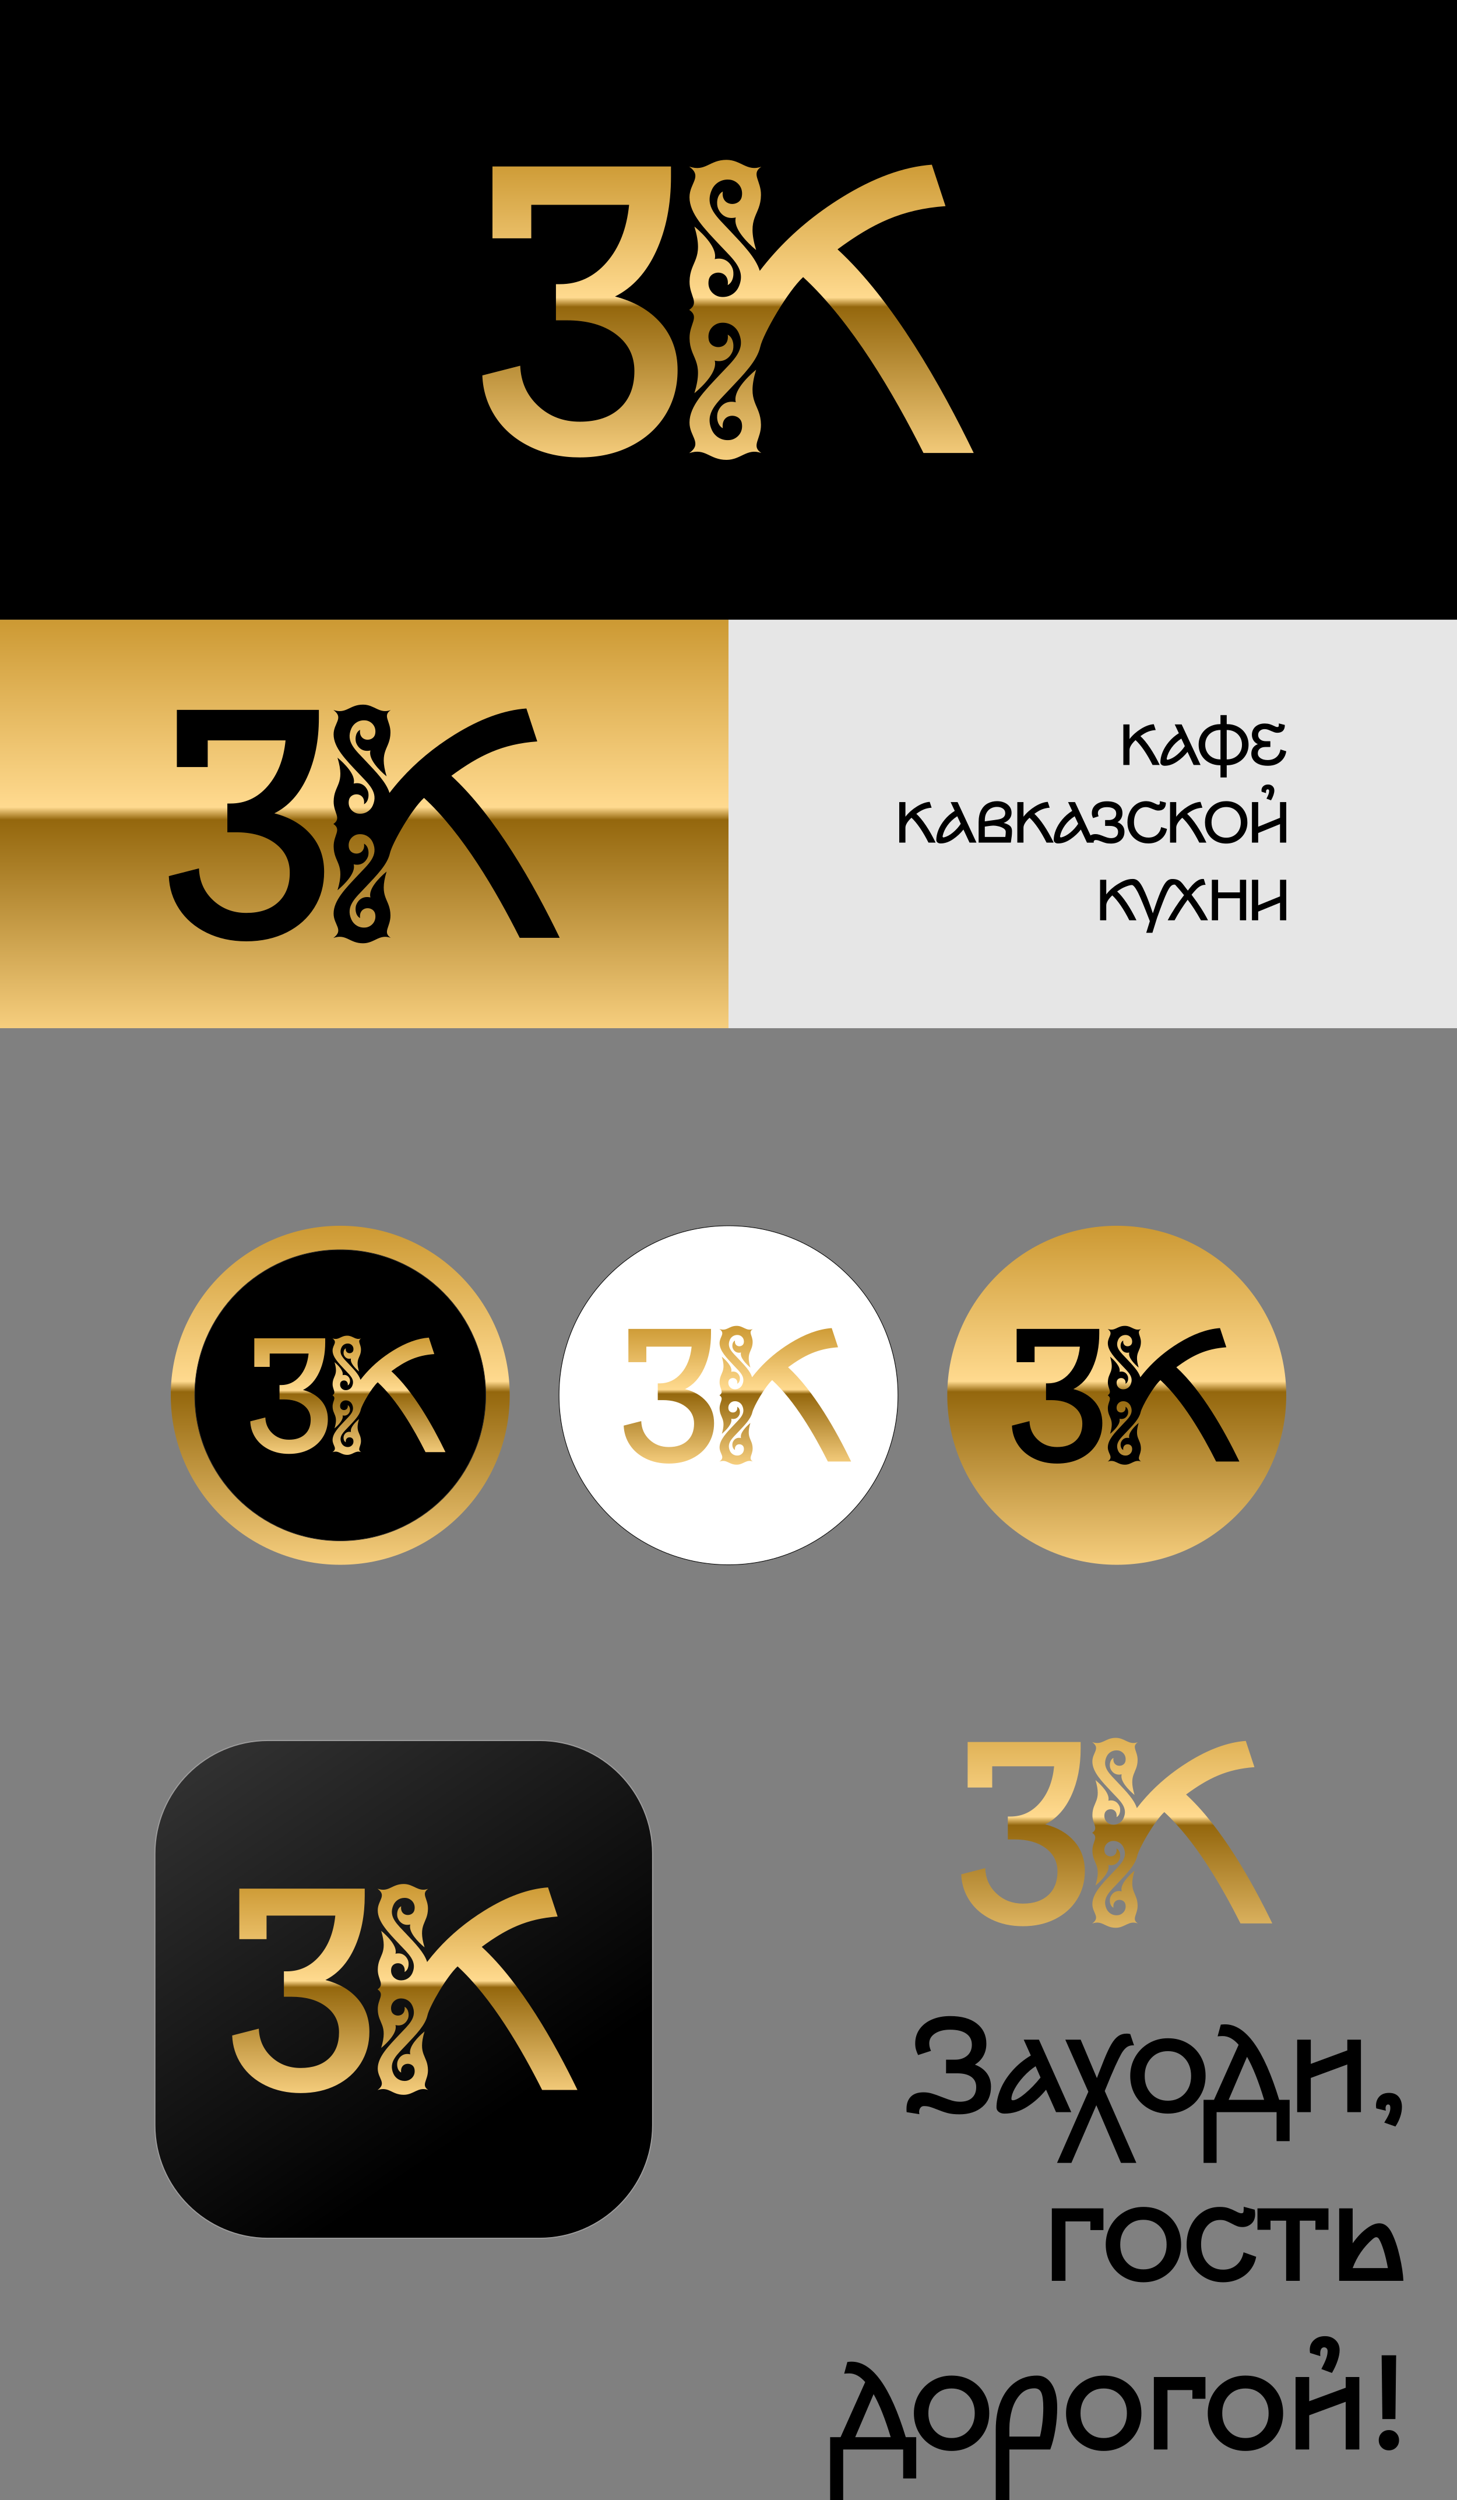
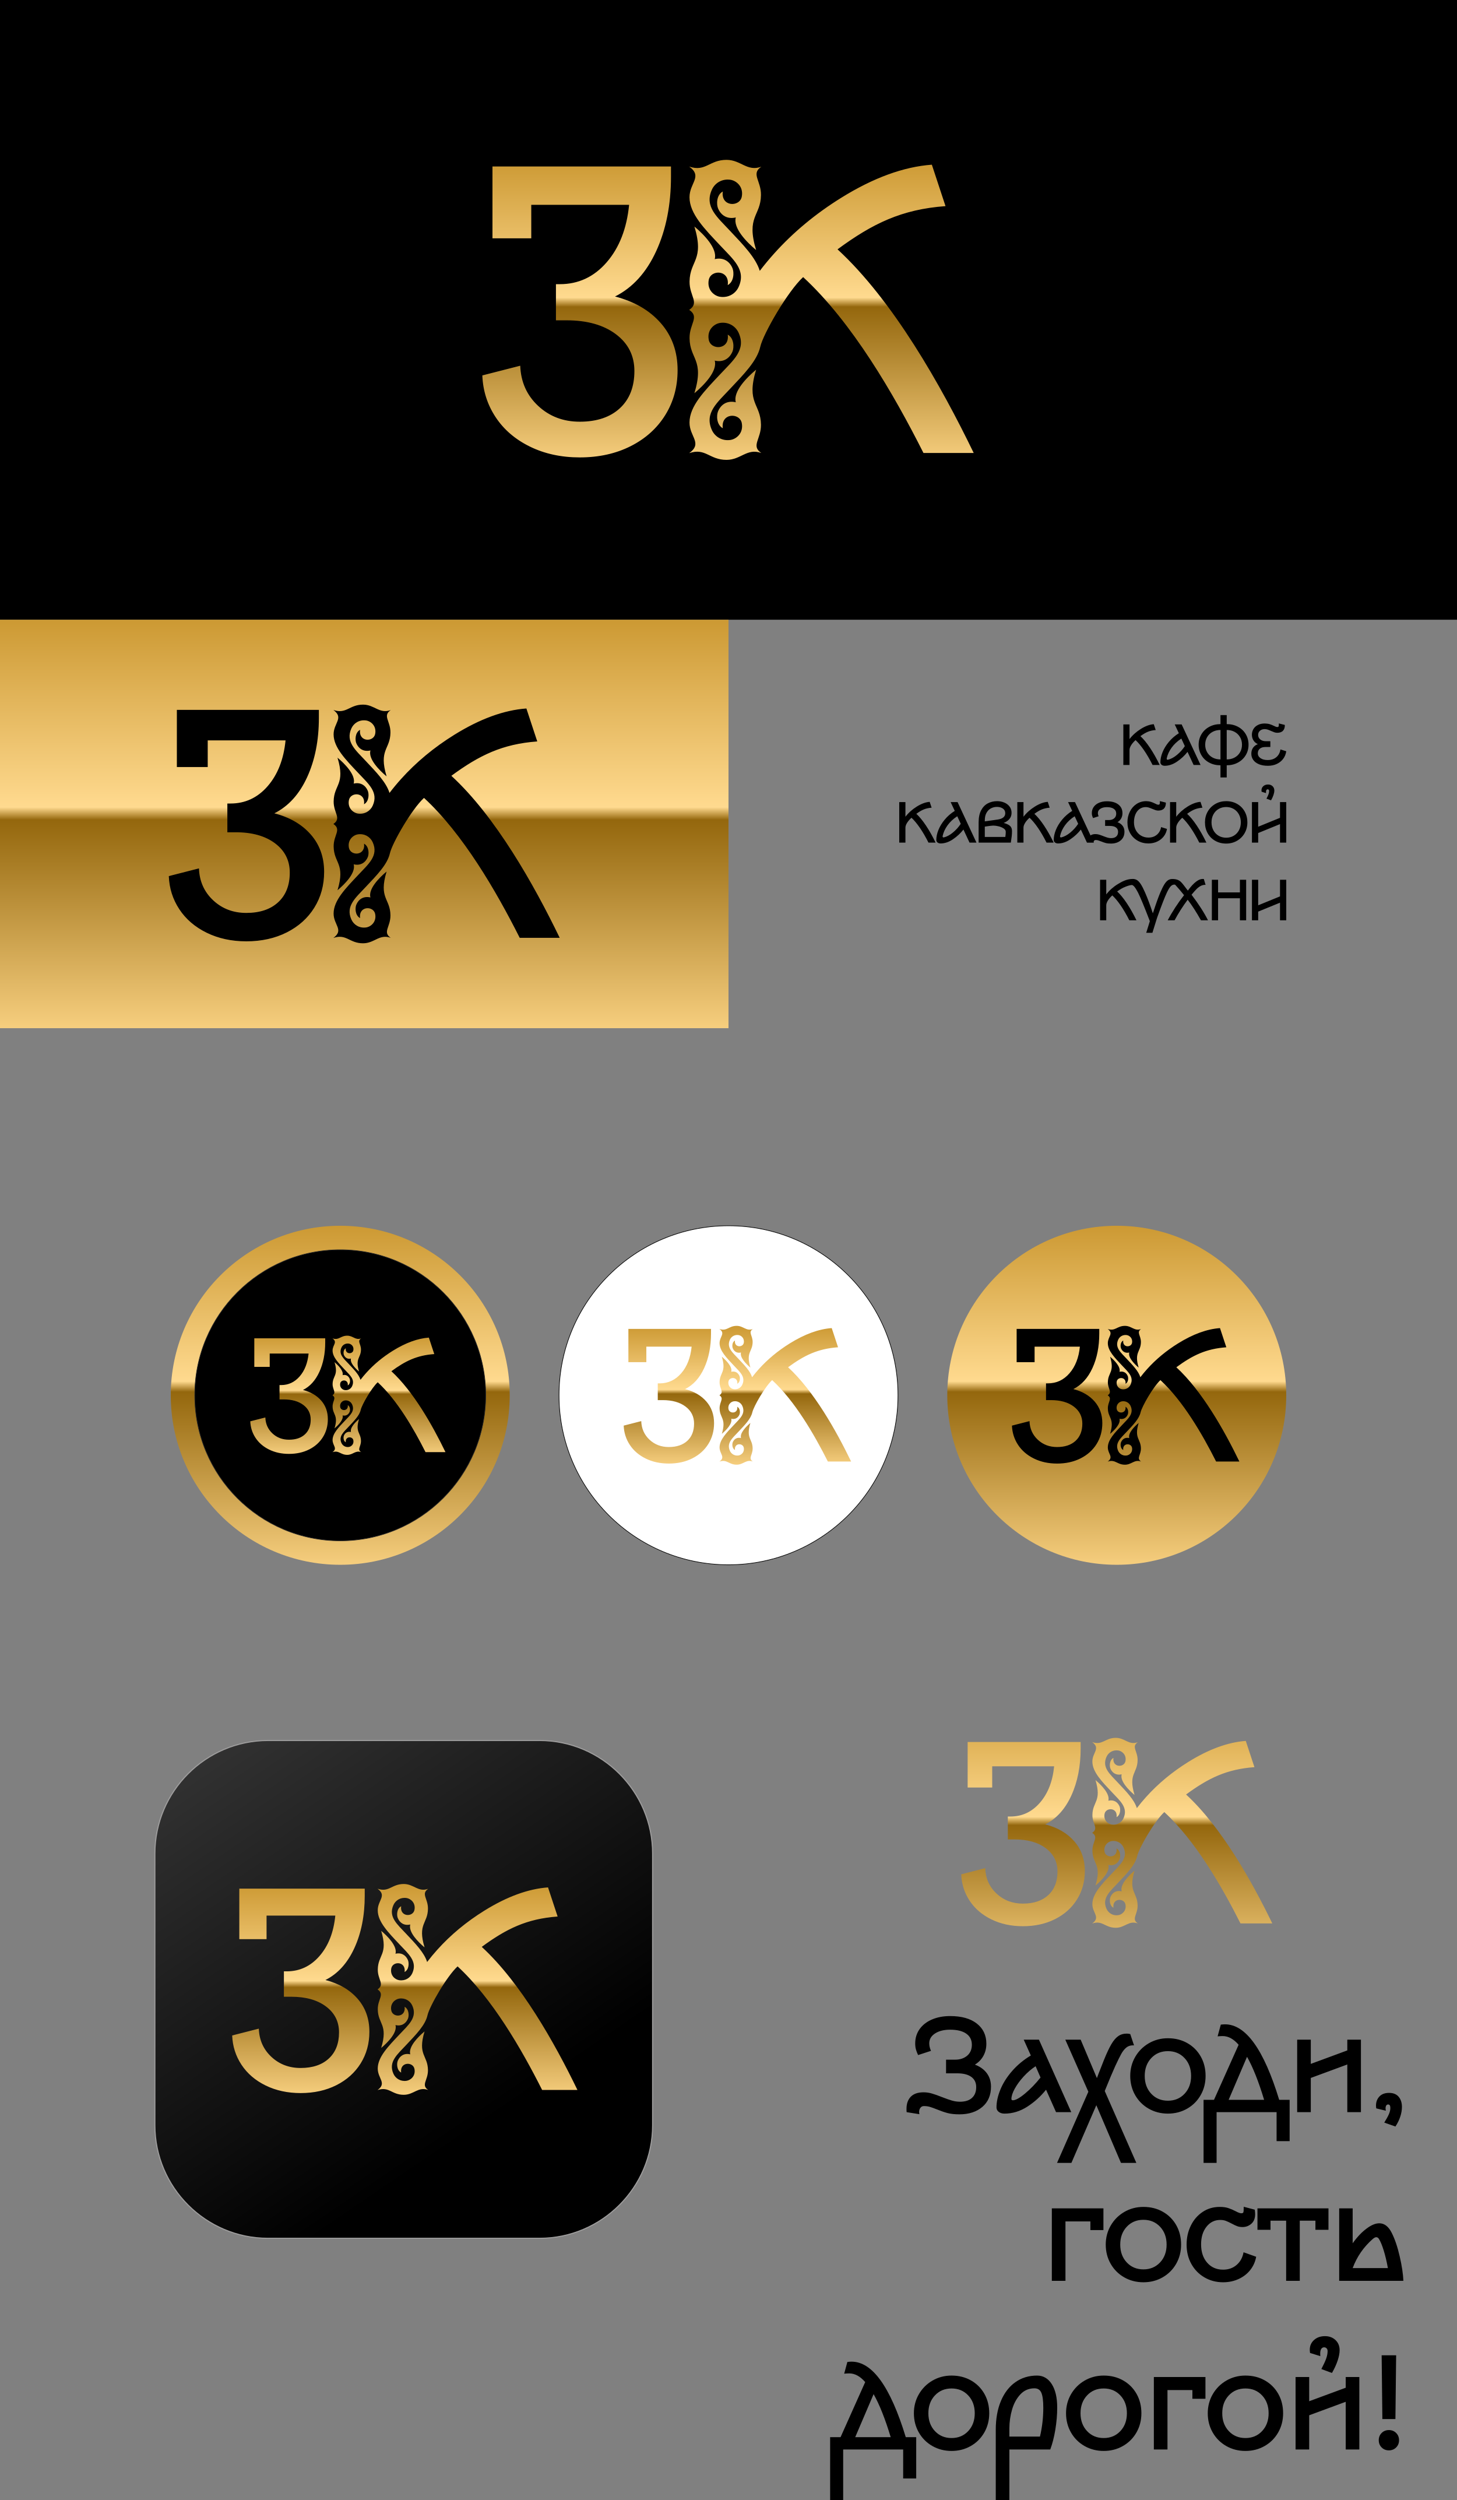
<svg xmlns="http://www.w3.org/2000/svg" xmlns:xlink="http://www.w3.org/1999/xlink" xml:space="preserve" width="475.356mm" height="815.592mm" version="1.1" style="shape-rendering:geometricPrecision; text-rendering:geometricPrecision; image-rendering:optimizeQuality; fill-rule:evenodd; clip-rule:evenodd" viewBox="0 0 22174.11 38045.23">
  <rect x="0" y="0" width="22174.11" height="38045.23" fill="#808080" stroke="none" />
  <defs>
    <style type="text/css">  .str2 {stroke:#9E9D9D;stroke-width:16.46;stroke-miterlimit:22.926} .str0 {stroke:#2B2A29;stroke-width:9.33;stroke-miterlimit:22.926} .str1 {stroke:black;stroke-width:9.33;stroke-miterlimit:22.926} .fil0 {fill:black} .fil4 {fill:#E6E6E6} .fil5 {fill:black;fill-rule:nonzero} .fil2 {fill:#F6E590;fill-rule:nonzero} .fil8 {fill:white;fill-rule:nonzero} .fil12 {fill:url(#id4)} .fil6 {fill:url(#id5);fill-rule:nonzero} .fil10 {fill:url(#id6);fill-rule:nonzero} .fil7 {fill:url(#id7);fill-rule:nonzero} .fil11 {fill:url(#id8);fill-rule:nonzero} .fil1 {fill:url(#id9);fill-rule:nonzero} .fil9 {fill:url(#id10);fill-rule:nonzero} .fil13 {fill:url(#id11);fill-rule:nonzero} .fil3 {fill:url(#id12);fill-rule:nonzero}  </style>
    <mask id="id0">
      <linearGradient id="id1" gradientUnits="userSpaceOnUse" x1="11063.71" y1="2406.9" x2="11063.75" y2="6898.25">
        <stop offset="0" style="stop-opacity:1; stop-color:white" />
        <stop offset="1" style="stop-opacity:0; stop-color:white" />
      </linearGradient>
      <rect style="fill:url(#id1)" x="7314.43" y="2406.9" width="7545.25" height="4616.43" />
    </mask>
    <mask id="id2">
      <linearGradient id="id3" gradientUnits="userSpaceOnUse" x1="6149.48" y1="28650.43" x2="6149.5" y2="31806.17">
        <stop offset="0" style="stop-opacity:1; stop-color:white" />
        <stop offset="1" style="stop-opacity:0; stop-color:white" />
      </linearGradient>
      <rect style="fill:url(#id3)" x="3515.13" y="28650.43" width="5301.48" height="3243.63" />
    </mask>
    <linearGradient id="id4" gradientUnits="userSpaceOnUse" x1="7359.72" y1="32326.65" x2="3272.22" y2="26314.07">
      <stop offset="0" style="stop-opacity:1; stop-color:black" />
      <stop offset="1" style="stop-opacity:1; stop-color:#333333" />
    </linearGradient>
    <linearGradient id="id5" gradientUnits="userSpaceOnUse" x1="5178" y1="23811.01" x2="5178.26" y2="18652.12">
      <stop offset="0" style="stop-opacity:1; stop-color:#F6CE7E" />
      <stop offset="0.51" style="stop-opacity:1; stop-color:#94670D" />
      <stop offset="0.541" style="stop-opacity:1; stop-color:#FFDA8F" />
      <stop offset="1" style="stop-opacity:1; stop-color:#CC9933" />
    </linearGradient>
    <linearGradient id="id6" gradientUnits="userSpaceOnUse" xlink:href="#id5" x1="16995.86" y1="23811.01" x2="16996.11" y2="18652.12"> </linearGradient>
    <linearGradient id="id7" gradientUnits="userSpaceOnUse" xlink:href="#id5" x1="5285.21" y1="22138.38" x2="5285.23" y2="20324.76"> </linearGradient>
    <linearGradient id="id8" gradientUnits="userSpaceOnUse" xlink:href="#id5" x1="16981.36" y1="29878.72" x2="16981.39" y2="25752.45"> </linearGradient>
    <linearGradient id="id9" gradientUnits="userSpaceOnUse" xlink:href="#id5" x1="11056.72" y1="6997.78" x2="11056.75" y2="2432.44"> </linearGradient>
    <linearGradient id="id10" gradientUnits="userSpaceOnUse" xlink:href="#id5" x1="11211.8" y1="22287.97" x2="11211.83" y2="20175.16"> </linearGradient>
    <linearGradient id="id11" gradientUnits="userSpaceOnUse" xlink:href="#id5" x1="6144.56" y1="31876.11" x2="6144.58" y2="28668.38"> </linearGradient>
    <linearGradient id="id12" gradientUnits="userSpaceOnUse" xlink:href="#id5" x1="1000.97" y1="15645.64" x2="1001.05" y2="9430.22"> </linearGradient>
  </defs>
  <g id="Слой_x0020_1">
    <polygon class="fil0" points="-0,0 22174.11,0 22174.11,9430.22 -0,9430.22 " />
    <g id="_2035363715920">
      <path class="fil1" d="M8823.15 6960.24c-281.74,0 -534.4,-54.78 -758.01,-164.34 -223.6,-109.57 -398,-259.38 -523.22,-449.44 -125.22,-190.06 -192.3,-401.37 -201.25,-633.91l576.89 -147.57c8.95,245.95 99.5,449.43 271.67,610.43 172.17,160.99 383.47,241.48 633.91,241.48 259.37,0 462.85,-68.19 610.43,-204.6 147.58,-136.4 221.37,-325.34 221.37,-566.83 0,-232.55 -93.91,-419.25 -281.74,-560.12 -187.82,-140.87 -438.26,-211.3 -751.29,-211.3l-161 0 0 -550.06 60.37 0c281.74,0 518.76,-110.68 711.06,-332.05 192.29,-221.36 306.33,-513.15 342.11,-875.39l-1489.18 0 0 509.81 -590.3 0 0 -1093.41 2716.74 0 0 154.29c0,429.31 -74.9,807.2 -224.72,1133.66 -149.81,326.46 -358.87,556.77 -627.19,690.92 295.15,76.03 527.69,211.3 697.63,405.84 169.94,194.54 254.91,432.66 254.91,714.4 0,254.91 -62.61,482.99 -187.83,684.22 -125.22,201.24 -300.75,358.88 -526.58,472.92 -225.84,114.04 -484.09,171.06 -774.78,171.06zm1666.39 -2245.13c160.89,110.07 2.22,210.38 4.91,430.76 3.96,323.68 229.16,321.99 73.76,837.3 142.19,-119.24 353.67,-333.16 309.46,-495.89 130.2,30.55 226.33,-32.38 270.38,-139.37 24.46,-59.52 25.32,-202.34 -72.79,-255.89 32.56,234.95 -257.84,241.01 -288.8,78.25 -29.13,-153.08 84.07,-244.6 175.44,-256.93 129.38,-17.44 234.87,52.42 279.62,151.49 117.57,260.3 -85.01,419.34 -277.33,626.27 -240.36,255.27 -469.85,485.53 -470.69,737.21 -0.67,217.81 203.82,313.72 -3.96,466.87 249.51,-84.19 305.25,102.61 567.18,102.61 220.34,0 311.43,-183.19 529.25,-104.58 -160.89,-110.05 -2.23,-210.36 -4.91,-430.71 -3.97,-323.72 -229.17,-322.03 -73.77,-837.34 -142.19,119.24 -353.63,333.17 -309.42,495.9 -130.23,-30.55 -226.35,32.37 -270.41,139.36 -24.47,59.52 -25.32,202.35 72.82,255.89 -32.59,-234.94 257.82,-241.01 288.77,-78.26 29.14,153.09 -84.07,244.61 -175.43,256.95 -129.35,17.46 -234.9,-52.43 -279.63,-151.46 -117.57,-260.33 84.53,-419.34 276.81,-626.3 209.3,-222.27 411.24,-425.48 459.85,-640.59 44.77,-198.12 419.34,-846.79 652.36,-1059.99 743.97,685.86 1378.79,1778.06 1831.29,2676.51l764.72 0c-495.66,-1024.82 -1230.44,-2325.05 -2072.78,-3099.11 533.9,-392.57 975.61,-608.29 1643.47,-657.38l-207.95 -630.56c-429.31,31.3 -888.81,199 -1378.5,503.1 -390.12,242.26 -729.87,524.27 -1019.22,846 -77.11,85.74 -151.18,174.72 -221.1,266.44 -61.85,-202.02 -254.37,-398.63 -452.13,-608.65 -192.28,-206.97 -394.38,-365.97 -276.81,-626.3 44.73,-99.04 150.27,-168.93 279.63,-151.46 91.36,12.33 204.57,103.86 175.43,256.94 -30.95,162.76 -321.36,156.7 -288.77,-78.26 -98.14,53.55 -97.29,196.38 -72.82,255.89 44.06,107 140.18,169.93 270.41,139.37 -44.21,162.72 167.23,376.65 309.42,495.89 -155.4,-515.3 69.8,-513.61 73.77,-837.33 2.69,-220.35 -155.97,-320.66 4.91,-430.71 -217.82,78.61 -308.91,-104.58 -529.25,-104.58 -261.93,0 -317.66,186.8 -567.18,102.61 207.78,153.15 3.29,249.06 3.96,466.87 0.83,251.68 230.33,481.94 470.69,737.21 192.32,206.93 394.91,365.96 277.33,626.26 -44.75,99.07 -150.24,168.93 -279.62,151.49 -91.37,-12.33 -204.57,-103.85 -175.44,-256.94 30.96,-162.76 321.36,-156.7 288.8,78.26 98.11,-53.54 97.26,-196.38 72.79,-255.89 -44.05,-106.99 -140.18,-169.92 -270.38,-139.37 44.21,-162.72 -167.27,-376.64 -309.46,-495.88 155.4,515.3 -69.79,513.61 -73.76,837.29 -2.68,220.39 155.98,320.7 -4.91,430.75z" />
      <path class="fil2" style="mask:url(#id0)" d="M8823.15 6985.79c-142.6,0 -278.03,-13.91 -406.19,-41.68 -128.14,-27.78 -249.16,-69.58 -363.01,-125.36 -113.83,-55.78 -215.15,-121.8 -303.88,-198.03 -88.95,-76.41 -165.43,-163.18 -229.41,-260.29 -63.88,-96.98 -112.98,-199.43 -147.23,-307.31 -34.26,-107.64 -53.65,-220.9 -58.21,-339.67l-0.79 -20.54 627.43 -160.5 1.16 31.67c4.35,119.68 28.5,228.9 72.42,327.6 43.92,98.68 107.64,187.09 191.16,265.18 83.5,78.08 176.63,136.7 279.33,175.82 102.68,39.1 215.09,58.67 337.22,58.67 252.75,0 450.5,-65.95 593.17,-197.8 70.88,-65.51 124.07,-143.69 159.53,-234.52 35.69,-91.39 53.54,-195.93 53.54,-313.55 0,-112.31 -22.54,-213.3 -67.65,-302.96 -45.19,-89.85 -113.13,-168.8 -203.8,-236.8 -91.29,-68.47 -198.09,-119.91 -320.31,-154.28 -122.86,-34.55 -261.45,-51.83 -415.72,-51.83l-186.55 0 0 -601.15 85.92 0c137.23,0 263.34,-26.84 378.29,-80.53 115.22,-53.79 219.74,-134.7 313.51,-242.65 94.2,-108.44 169.29,-234.28 225.26,-377.49 53.23,-136.22 89.18,-288.12 107.82,-455.68l-1435.34 0 0 509.8 -641.4 0 0 -1144.51 2767.84 0 0 179.84c0,216.21 -18.9,419.66 -56.68,610.29 -37.81,190.77 -94.63,368.78 -170.44,533.95 -76.05,165.71 -167.21,307.12 -273.45,424.16 -91.6,100.91 -194.5,183.79 -308.66,248.61 125.2,36.86 238.65,84.87 340.31,144 118.66,69.03 221.43,153.26 308.25,252.65 87.18,99.8 152.55,210.71 196.07,332.68 43.48,121.86 65.22,254.7 65.22,398.48 0,129.48 -15.99,252.49 -47.95,368.93 -31.99,116.55 -79.93,226.16 -143.77,328.76 -63.88,102.68 -140.61,194.24 -230.15,274.66 -89.41,80.29 -191.63,149.5 -306.61,207.55 -114.72,57.92 -237.76,101.4 -369.06,130.39 -131.22,28.96 -270.29,43.46 -417.19,43.46zm-395.42 -91.58c124.49,26.98 256.31,40.49 395.42,40.49 143.78,0 279.19,-14.03 406.22,-42.07 126.94,-28.02 245.97,-70.1 357.08,-126.2 110.84,-55.97 209.35,-122.65 295.45,-199.96 85.98,-77.22 159.65,-165.13 220.96,-263.67 61.38,-98.63 107.38,-203.72 137.98,-315.2 30.63,-111.61 45.96,-230.14 45.96,-355.55 0,-137.93 -20.75,-265.04 -62.23,-381.31 -41.45,-116.15 -103.56,-221.61 -186.3,-316.33 -83.09,-95.12 -181.61,-175.83 -295.46,-242.07 -114.37,-66.52 -244.14,-118.5 -389.29,-155.89l-65.95 -16.98 60.86 -30.42c131.21,-65.6 248.08,-154.86 350.56,-267.75 102.8,-113.26 191.1,-250.28 264.86,-410.99 74.01,-161.26 129.56,-335.47 166.65,-522.56 37.12,-187.25 55.67,-387.43 55.67,-600.52l0 -128.75 -2665.65 0 0 1042.32 539.21 0 0 -509.8 1542.84 0 -2.76 28.04c-18.13,183.53 -56.13,349.31 -113.95,497.3 -58.07,148.59 -136.16,279.36 -234.24,392.26 -98.51,113.4 -208.69,198.56 -330.48,255.43 -122.06,57.01 -255.35,85.51 -399.84,85.51l-34.83 0 0 498.96 135.45 0c158.74,0 301.92,17.95 429.49,53.82 128.18,36.04 240.57,90.28 337.07,162.66 97.15,72.86 170.09,157.74 218.79,254.56 48.82,97.05 73.22,205.7 73.22,325.92 0,123.87 -19.05,234.58 -57.13,332.11 -38.3,98.1 -95.82,182.61 -172.51,253.49 -152.46,140.91 -361.72,211.37 -627.7,211.37 -128.3,0 -246.77,-20.69 -355.4,-62.06 -108.58,-41.36 -207.22,-103.52 -295.87,-186.4 -88.66,-82.89 -156.3,-176.76 -202.94,-281.54 -42.71,-95.97 -67.78,-200.98 -75.22,-315.01l-526.64 134.72c5.72,106.33 24.06,208.21 54.97,305.6 32.74,103.42 79.83,201.66 141.14,294.74 61.23,92.94 134.59,176.12 220.03,249.51 85.64,73.58 183.37,137.27 293.11,191.04 109.75,53.76 226.91,94.17 351.42,121.16zm2103.87 -2179.1c82.72,70.67 59.68,138.22 28.24,230.26 -18.73,54.85 -40.91,119.8 -39.93,200.2 1.42,115.96 32.98,189.31 63.96,261.29 50.3,116.91 99.18,230.56 31.72,500.7 66.98,-61.81 138.09,-137.4 186.14,-214.39 43.31,-69.39 67.57,-139.32 51.31,-199.2l-11.23 -41.32 41.67 9.77c56.47,13.25 105.37,7.22 144.97,-13.2 42.74,-22.04 75.54,-61.11 96.08,-111.01 12.42,-30.22 17.75,-85.5 3.24,-136.54 -5.4,-18.98 -13.61,-37.18 -25.33,-52.9 -5.33,60.48 -33.66,103.19 -71.94,129.13 -21.07,14.28 -45.05,23.28 -69.74,27.21 -24.42,3.88 -49.74,2.82 -73.8,-2.94 -59.97,-14.39 -112.34,-57.88 -125.52,-127.21 -1,-5.26 -1.88,-10.58 -2.59,-15.94 -10.47,-77.63 12.57,-140.39 50.36,-186.1 37.57,-45.44 90.05,-73.85 138.63,-83.11 3.27,-0.64 6.88,-1.23 10.69,-1.74 67.86,-9.15 129.81,3.76 181.34,31.67 55.87,30.27 99.42,78.14 124.92,134.6 110.67,245.03 -39.85,401.55 -213.74,582.37 -22.28,23.17 -44.99,46.78 -68.18,71.73l-35.11 37.21c-223.57,236.82 -428.03,453.43 -428.79,682.63 -0.23,75.57 26.72,137.12 50.45,191.31 36.51,83.39 66.44,151.78 6,229.91 94.59,-10.18 160.5,21.43 232.33,55.87 66.85,32.06 139.36,66.85 248.98,66.85 89.57,0 157.89,-32.85 222.81,-64.07 71.12,-34.2 138.61,-66.64 225.36,-59.31 -33.66,-55.75 -14.05,-113.18 10.79,-185.9 18.73,-54.84 40.91,-119.79 39.93,-200.15 -1.42,-115.98 -32.99,-189.34 -63.97,-261.32 -50.3,-116.92 -99.17,-230.58 -31.72,-500.71 -66.97,61.8 -138.05,137.39 -186.1,214.38 -43.3,69.4 -67.57,139.34 -51.31,199.22l11.22 41.32 -41.65 -9.78c-56.47,-13.26 -105.38,-7.21 -144.98,13.19 -42.77,22.04 -75.56,61.11 -96.1,111.01 -12.41,30.22 -17.76,85.5 -3.24,136.54 5.4,18.99 13.63,37.2 25.37,52.92 5.32,-60.48 33.65,-103.19 71.93,-129.16 21.05,-14.28 45.03,-23.28 69.73,-27.2 24.41,-3.88 49.72,-2.82 73.77,2.94 59.97,14.39 112.34,57.88 125.52,127.21 0.99,5.25 1.86,10.59 2.58,15.93 10.47,77.62 -12.57,140.4 -50.36,186.11 -37.58,45.48 -90.1,73.89 -138.73,83.14 -3.43,0.65 -6.98,1.23 -10.58,1.71 -67.84,9.15 -129.81,-3.76 -181.34,-31.66 -55.88,-30.27 -99.45,-78.13 -124.93,-134.58 -110.74,-245.23 39.69,-401.78 213.63,-582.79 22.14,-23.04 44.72,-46.53 67.77,-71.35l38.14 -40.42c192.77,-204.09 371.42,-393.22 415.52,-588.4 24.49,-108.42 143.73,-345.85 285.15,-575.65 123.33,-200.37 264.27,-396.3 374.9,-497.52l17.27 -15.81 17.16 15.81c373.76,344.56 719.8,790.72 1029.04,1263.32 305.53,466.91 575.39,960.01 800.64,1406.4l708.35 0c-244.42,-502.78 -545.27,-1068.7 -887.13,-1604.38 -349.79,-548.13 -742.7,-1064.94 -1162.2,-1450.42l-22.8 -20.94 24.99 -18.37c268.49,-197.43 514.01,-350.47 776.79,-460.49 254.63,-106.61 524.95,-172.64 847.32,-199.24l-191.51 -580.66c-206.2,17.03 -419.54,65.79 -639.96,146.22 -227.97,83.2 -463.69,200.4 -707.08,351.55 -194.32,120.67 -375.86,251.05 -544.59,391.1 -168.7,140.02 -325.1,290.14 -469.14,450.3 -39.4,43.82 -77.37,87.68 -113.67,131.41 -36.55,44.18 -72.02,88.69 -106.13,133.43l-30.07 39.43 -14.54 -47.52c-56.86,-185.72 -231.08,-370.38 -415.7,-566.06l-30.75 -32.62c-23.07,-24.84 -45.63,-48.3 -67.76,-71.34 -173.95,-181.01 -324.39,-337.57 -213.64,-582.8 25.48,-56.44 69.05,-104.3 124.93,-134.57 51.53,-27.9 113.5,-40.82 181.34,-31.66 3.81,0.51 7.41,1.09 10.68,1.72 48.58,9.29 101.07,37.69 138.64,83.12 37.77,45.72 60.82,108.49 50.35,186.11 -0.72,5.34 -1.59,10.68 -2.58,15.93 -13.18,69.35 -65.56,112.84 -125.53,127.22 -24.05,5.77 -49.36,6.82 -73.76,2.94 -24.69,-3.92 -48.67,-12.93 -69.73,-27.2 -38.3,-25.96 -66.62,-68.68 -71.94,-129.16 -11.73,15.72 -19.95,33.94 -25.35,52.92 -14.52,51.04 -9.17,106.3 3.24,136.53 20.54,49.9 53.35,88.98 96.09,111.02 39.6,20.4 88.51,26.44 144.98,13.19l41.65 -9.77 -11.22 41.32c-16.26,59.88 8,129.81 51.31,199.22 48.04,76.98 119.13,152.56 186.1,214.37 -67.45,-270.12 -18.59,-383.78 31.72,-500.7 30.97,-71.98 62.55,-145.34 63.97,-261.32 0.97,-80.37 -21.2,-145.31 -39.93,-200.15 -24.84,-72.72 -44.45,-130.16 -10.79,-185.91 -86.75,7.33 -154.23,-25.11 -225.37,-59.31 -64.91,-31.22 -133.21,-64.07 -222.8,-64.07 -109.64,0 -182.14,34.79 -248.98,66.86 -71.83,34.45 -137.74,66.05 -232.34,55.87 60.44,78.14 30.52,146.52 -5.99,229.91 -23.73,54.19 -50.68,115.75 -50.45,191.31 0.76,229.2 205.19,445.77 428.74,682.59l35.15 37.26c23.2,24.97 45.9,48.56 68.18,71.73 173.9,180.81 324.41,337.34 213.74,582.37 -25.5,56.45 -69.05,104.31 -124.92,134.58 -51.52,27.9 -113.48,40.82 -181.34,31.67 -3.83,-0.51 -7.43,-1.09 -10.7,-1.72 -48.57,-9.29 -101.06,-37.68 -138.62,-83.11 -37.79,-45.71 -60.82,-108.46 -50.36,-186.07 0.74,-5.56 1.61,-10.94 2.59,-16.07 13.22,-69.27 65.58,-112.74 125.53,-127.12 24.06,-5.77 49.37,-6.82 73.79,-2.94 24.71,3.93 48.68,12.93 69.74,27.21 38.28,25.95 66.61,68.66 71.94,129.13 11.72,-15.72 19.94,-33.93 25.33,-52.9 14.51,-51.04 9.18,-106.31 -3.24,-136.54 -20.54,-49.89 -53.34,-88.97 -96.08,-111 -39.59,-20.41 -88.49,-26.45 -144.97,-13.21l-41.67 9.78 11.23 -41.33c16.26,-59.88 -8,-129.8 -51.31,-199.19 -48.05,-76.99 -119.16,-152.57 -186.14,-214.39 67.47,270.14 18.59,383.79 -31.72,500.7 -30.97,71.97 -62.54,145.33 -63.96,261.28 -0.97,80.39 21.21,145.34 39.94,200.2 31.43,92.04 54.49,159.59 -28.25,230.25zm-20.05 213.89c27.23,-79.73 46.49,-136.14 -36.38,-192.83l-30.79 -21.06 30.79 -21.06c82.86,-56.69 63.6,-113.11 36.38,-192.82 -19.99,-58.5 -43.63,-127.75 -42.55,-217.17 1.54,-126.52 35.06,-204.41 67.96,-280.85 51.45,-119.57 101.32,-235.46 6.81,-548.86l-24.66 -81.75 65.47 54.9c84.47,70.84 193.14,174.76 260.46,282.62 41.96,67.25 68.11,136.47 63.64,201.51 53.92,-6.24 102.06,2.92 143.1,24.07 53.84,27.74 94.73,75.93 119.83,136.93 15.81,38.49 22.98,107.56 5.25,169.89 -13.47,47.38 -41.04,91.64 -89.42,118.04l-44.37 24.21 6.94 -50.06c9.79,-70.69 -13.07,-116.54 -48.08,-140.28 -14.63,-9.92 -31.54,-16.22 -49.18,-19.02 -17.91,-2.85 -36.45,-2.09 -54.03,2.13 -41.81,10.04 -78.24,39.86 -87.22,87.11 -0.9,4.87 -1.64,9.3 -2.18,13.36 -8.3,61.61 9.65,111.03 39.18,146.75 29.72,35.97 70.89,58.35 108.79,65.56l8 1.31c56.46,7.61 107.83,-3.03 150.4,-26.09 45.84,-24.82 81.6,-64.17 102.58,-110.62 96.49,-213.65 -42.9,-358.63 -203.97,-526.1 -22.89,-23.81 -46.26,-48.1 -68.77,-72.33l-34.94 -37.05c-230.71,-244.41 -441.7,-467.93 -442.53,-717.52 -0.26,-86.28 28.93,-152.95 54.64,-211.67 37.21,-84.96 65.91,-150.53 -48.23,-234.65l-131.37 -96.83 154.52 52.12c130.05,43.87 204.63,8.09 288.15,-31.97 72.04,-34.56 150.19,-72.05 270.94,-72.05 100.74,0 174.57,35.51 244.75,69.26 83.91,40.35 162.16,77.97 275.92,36.91l187.87 -67.81 -164.92 112.82c-82.86,56.69 -63.6,113.11 -36.37,192.83 19.97,58.49 43.62,127.74 42.54,217.13 -1.54,126.55 -35.07,204.44 -67.96,280.88 -51.46,119.58 -101.31,235.47 -6.81,548.86l24.65 81.75 -65.46 -54.9c-84.47,-70.83 -193.12,-174.75 -260.41,-282.6 -41.97,-67.27 -68.1,-136.5 -63.64,-201.53 -53.92,6.24 -102.06,-2.92 -143.12,-24.06 -53.84,-27.75 -94.73,-75.94 -119.84,-136.95 -15.82,-38.49 -22.99,-107.55 -5.25,-169.88 13.48,-47.37 41.05,-91.65 89.45,-118.05l44.36 -24.2 -6.93 50.04c-9.8,70.7 13.04,116.56 48.07,140.31 14.62,9.91 31.54,16.22 49.16,19.01 17.9,2.84 36.44,2.08 54.01,-2.13 41.82,-10.03 78.24,-39.85 87.22,-87.11 0.87,-4.62 1.6,-9.08 2.18,-13.32 8.31,-61.63 -9.65,-111.06 -39.17,-146.79 -29.73,-35.96 -70.9,-58.36 -108.81,-65.57l-7.97 -1.31c-56.45,-7.62 -107.83,3.03 -150.41,26.08 -45.85,24.83 -81.62,64.17 -102.59,110.61 -96.58,213.85 42.75,358.87 203.87,526.53 22.77,23.69 45.97,47.84 68.35,71.93l30.54 32.41c174.28,184.71 339.47,359.82 411.36,540.97 25.89,-33.18 52.16,-65.79 78.71,-97.81 38.24,-45.96 76.59,-90.32 115,-133.05 145.29,-161.55 303.48,-313.34 474.52,-455.3 170.99,-141.93 354.41,-273.72 550.19,-395.29 246.25,-152.93 485.17,-271.66 716.66,-356.15 232.02,-84.67 456.54,-134.93 673.51,-150.75l19.81 -1.44 224.43 680.5 -32.69 2.39c-331.01,24.32 -605.87,89.91 -863.99,197.99 -250.38,104.84 -485.57,249.91 -741.27,436.26 414.29,386.19 802.1,897.76 1147.84,1439.53 351.7,551.1 659.78,1133.21 907.88,1646.2l17.71 36.62 -821.06 0 -7.08 -14.07c-225.81,-448.38 -497.16,-945.16 -804.94,-1415.49 -302.43,-462.18 -639.88,-898.55 -1003.46,-1237.61 -103.94,101.52 -233.65,283.67 -348.69,470.61 -138.98,225.82 -255.66,456.96 -278.95,560.08 -47.2,208.87 -230.41,402.85 -428.11,612.15l-37.92 40.21c-22.4,24.11 -45.59,48.26 -68.37,71.95 -161.1,167.65 -300.43,312.65 -203.85,526.52 20.96,46.44 56.73,85.78 102.59,110.61 42.58,23.04 93.96,33.69 150.41,26.08l7.97 -1.3c37.91,-7.21 79.07,-29.61 108.8,-65.59 29.54,-35.72 47.5,-85.16 39.18,-146.79 -0.58,-4.24 -1.32,-8.7 -2.18,-13.32 -8.98,-47.25 -45.39,-77.07 -87.21,-87.1 -17.57,-4.21 -36.12,-4.98 -54.02,-2.13 -17.62,2.79 -34.54,9.1 -49.16,19.01 -35.02,23.74 -57.88,69.6 -48.07,140.29l6.93 50.05 -44.36 -24.21c-48.39,-26.4 -75.97,-70.66 -89.45,-118.04 -17.74,-62.33 -10.57,-131.4 5.25,-169.89 25.11,-61.01 66,-109.19 119.85,-136.94 41.05,-21.15 89.19,-30.3 143.11,-24.06 -4.47,-65.04 21.67,-134.26 63.64,-201.53 67.3,-107.86 175.94,-211.78 260.41,-282.61l65.46 -54.89 -24.64 81.74c-94.5,313.4 -44.65,429.29 6.81,548.87 32.89,76.44 66.42,154.32 67.96,280.88 1.08,89.39 -22.56,158.64 -42.54,217.13 -27.23,79.72 -46.49,136.13 36.37,192.82l164.92 112.83 -187.87 -67.82c-113.77,-41.05 -192,-3.43 -275.91,36.91 -70.19,33.75 -144.03,69.26 -244.76,69.26 -120.75,0 -198.89,-37.5 -270.94,-72.04 -83.53,-40.07 -158.11,-75.84 -288.15,-31.96l-154.56 52.16 131.41 -96.86c114.15,-84.14 85.44,-149.68 48.23,-234.66 -25.71,-58.72 -54.9,-125.39 -54.64,-211.67 0.82,-249.61 211.84,-473.15 442.57,-717.57l34.9 -37c22.54,-24.24 45.87,-48.51 68.77,-72.33 161.06,-167.47 300.47,-312.45 203.97,-526.1 -20.98,-46.45 -56.74,-85.81 -102.58,-110.63 -42.57,-23.06 -93.94,-33.7 -150.4,-26.09l-7.89 1.32c-38,7.2 -79.17,29.61 -108.89,65.57 -29.54,35.72 -47.5,85.15 -39.18,146.78 0.57,4.27 1.32,8.73 2.18,13.33 8.98,47.25 45.39,77.07 87.21,87.1 17.58,4.21 36.13,4.98 54.04,2.13 17.62,-2.8 34.54,-9.11 49.18,-19.02 35.03,-23.74 57.88,-69.6 48.08,-140.29l-6.94 -50.05 44.37 24.21c48.38,26.4 75.95,70.68 89.42,118.04 17.73,62.33 10.56,131.4 -5.25,169.89 -25.11,61 -65.99,109.18 -119.83,136.94 -41.05,21.16 -89.19,30.3 -143.1,24.07 4.47,65.03 -21.68,134.26 -63.64,201.51 -67.32,107.86 -175.98,211.78 -260.46,282.62l-65.47 54.91 24.66 -81.76c94.52,-313.41 44.65,-429.29 -6.81,-548.86 -32.9,-76.44 -66.41,-154.32 -67.96,-280.85 -1.08,-89.41 22.56,-158.67 42.54,-217.17z" />
    </g>
    <polygon class="fil3" points="-0,9430.22 11087.05,9430.22 11087.05,15645.64 -0,15645.64 " />
-     <polygon class="fil4" points="11087.05,9430.22 22174.11,9430.22 22174.11,15645.64 11087.05,15645.64 " />
    <path class="fil5" d="M3748.36 14323.89c-224.12,0 -425.11,-43.58 -602.98,-130.73 -177.87,-87.16 -316.61,-206.34 -416.22,-357.52 -99.61,-151.19 -152.97,-319.28 -160.08,-504.27l458.91 -117.39c7.11,195.66 79.15,357.52 216.11,485.59 136.96,128.07 305.05,192.09 504.26,192.09 206.33,0 368.2,-54.25 485.59,-162.75 117.4,-108.51 176.09,-258.8 176.09,-450.9 0,-184.99 -74.7,-333.51 -224.12,-445.57 -149.41,-112.06 -348.62,-168.09 -597.64,-168.09l-128.08 0 0 -437.56 48.03 0c224.12,0 412.66,-88.05 565.63,-264.15 152.97,-176.09 243.68,-408.21 272.15,-696.36l-1184.62 0 0 405.55 -469.58 0 0 -869.79 2161.13 0 0 122.73c0,341.51 -59.58,642.11 -178.76,901.81 -119.17,259.69 -285.48,442.9 -498.92,549.62 234.79,60.48 419.77,168.08 554.95,322.84 135.18,154.75 202.78,344.18 202.78,568.3 0,202.78 -49.81,384.2 -149.41,544.29 -99.61,160.08 -239.24,285.48 -418.89,376.2 -179.65,90.72 -385.09,136.07 -616.32,136.07zm1325.59 -1785.96c127.98,87.56 1.76,167.35 3.9,342.66 3.15,257.48 182.3,256.14 58.68,666.06 113.11,-94.85 281.33,-265.03 246.17,-394.47 103.58,24.31 180.04,-25.75 215.09,-110.87 19.46,-47.34 20.14,-160.96 -57.91,-203.56 25.9,186.9 -205.11,191.72 -229.74,62.25 -23.17,-121.78 66.88,-194.58 139.56,-204.39 102.92,-13.88 186.84,41.7 222.44,120.51 93.53,207.06 -67.63,333.57 -220.61,498.19 -191.2,203.06 -373.76,386.23 -374.42,586.44 -0.53,173.26 162.14,249.56 -3.15,371.39 198.48,-66.97 242.82,81.62 451.18,81.62 175.28,0 247.74,-145.72 421.01,-83.19 -127.98,-87.54 -1.77,-167.33 -3.91,-342.62 -3.15,-257.52 -182.3,-256.16 -58.68,-666.09 -113.11,94.85 -281.31,265.04 -246.14,394.48 -103.59,-24.31 -180.06,25.75 -215.11,110.86 -19.47,47.34 -20.14,160.96 57.93,203.56 -25.93,-186.9 205.09,-191.73 229.71,-62.25 23.18,121.78 -66.87,194.58 -139.55,204.39 -102.9,13.9 -186.86,-41.71 -222.44,-120.49 -93.52,-207.1 67.24,-333.58 220.2,-498.21 166.49,-176.82 327.13,-338.46 365.8,-509.58 35.62,-157.6 333.58,-673.62 518.94,-843.21 591.82,545.59 1096.81,1414.42 1456.76,2129.12l608.32 0c-394.29,-815.23 -978.79,-1849.55 -1648.86,-2465.29 424.71,-312.29 776.09,-483.88 1307.35,-522.94l-165.43 -501.59c-341.51,24.9 -707.03,158.3 -1096.57,400.21 -310.34,192.72 -580.61,417.05 -810.78,672.98 -61.34,68.21 -120.26,138.99 -175.88,211.95 -49.2,-160.7 -202.35,-317.11 -359.67,-484.18 -152.96,-164.64 -313.72,-291.12 -220.2,-498.21 35.58,-78.79 119.54,-134.38 222.44,-120.49 72.68,9.81 162.73,82.62 139.55,204.39 -24.62,129.47 -255.63,124.65 -229.71,-62.25 -78.07,42.6 -77.39,156.21 -57.93,203.56 35.05,85.12 111.51,135.17 215.11,110.87 -35.17,129.44 133.03,299.62 246.14,394.47 -123.62,-409.91 55.53,-408.57 58.68,-666.08 2.14,-175.29 -124.07,-255.08 3.91,-342.62 -173.27,62.54 -245.73,-83.19 -421.01,-83.19 -208.36,0 -252.7,148.59 -451.18,81.62 165.29,121.83 2.62,198.13 3.15,371.39 0.66,200.21 183.22,383.37 374.42,586.44 152.98,164.61 314.14,291.12 220.61,498.18 -35.6,78.81 -119.52,134.38 -222.44,120.51 -72.68,-9.81 -162.73,-82.61 -139.56,-204.39 24.63,-129.47 255.64,-124.65 229.74,62.25 78.05,-42.59 77.36,-156.21 57.91,-203.56 -35.05,-85.11 -111.51,-135.17 -215.09,-110.87 35.17,-129.44 -133.06,-299.62 -246.17,-394.47 123.62,409.92 -55.52,408.57 -58.68,666.05 -2.13,175.32 124.08,255.11 -3.9,342.66z" />
    <g id="_2035363719520">
      <path class="fil5" d="M17096.06 11023.49l93.97 0 0 223.05c46.83,-60.75 104.88,-112.64 174.16,-155.67 69.3,-43.02 134.31,-66.76 195.06,-71.19l29.42 89.23c-43.03,3.17 -81.78,11.55 -116.27,25.15 -34.49,13.6 -73.25,36.23 -116.27,67.86 46.82,43.03 95.71,102.67 146.65,178.91 50.93,76.25 99.82,162.78 146.64,259.6l-108.2 0c-43.66,-86.69 -87.64,-162.15 -131.93,-226.37 -44.3,-64.23 -86.69,-115 -127.19,-152.34 -29.74,27.2 -52.52,53.78 -68.33,79.73 -15.83,25.95 -23.73,49.67 -23.73,71.19l0 227.79 -93.97 0 0 -616.94zm2195.57 541.95c53.79,0 97.92,-14.4 132.4,-43.19 34.49,-28.79 55.53,-68.18 63.11,-118.16l88.28 27.53c-6.33,44.29 -22.15,83.05 -47.46,116.27 -25.31,33.21 -57.74,59 -97.29,77.35 -39.54,18.36 -84.31,27.53 -134.3,27.53 -53.15,0 -98.72,-7.91 -136.68,-23.73 -37.97,-15.81 -66.76,-37.64 -86.37,-65.48 -19.62,-27.84 -29.43,-59.17 -29.43,-93.97 0,-34.8 8.39,-64.7 25.15,-89.7 16.77,-24.99 41.3,-43.82 73.57,-56.47 -29.11,-13.29 -51.42,-32.74 -66.92,-58.37 -15.51,-25.63 -23.26,-53.94 -23.26,-84.94 0,-29.75 7.28,-57.59 21.83,-83.53 14.55,-25.94 36.7,-46.98 66.44,-63.11 29.74,-16.14 65.81,-24.21 108.21,-24.21 29.1,0.63 54.1,4.11 74.97,10.44 20.88,6.33 42.72,15.19 65.49,26.58 11.4,5.7 20.88,9.97 28.47,12.81 7.6,2.85 14.87,4.27 21.83,4.27 8.86,0 14.87,-2.21 18.04,-6.64 3.16,-4.42 4.75,-13.6 4.75,-27.52l0 -20.88 91.12 22.78c1.26,37.96 -7.92,67.39 -27.53,88.27 -19.62,20.88 -49.04,31.32 -88.27,31.32 -13.92,0 -27.84,-2.37 -41.77,-7.12 -13.91,-4.75 -31,-11.55 -51.25,-20.41 -20.24,-9.49 -37.81,-16.61 -52.68,-21.35 -14.87,-4.75 -29.57,-7.12 -44.13,-7.12 -29.1,0 -53.15,8.22 -72.14,24.68 -18.99,16.45 -28.47,37.66 -28.47,63.59 0,28.47 10.92,51.58 32.75,69.29 21.83,17.72 50.14,26.58 84.94,26.58l68.34 0 0 88.27 -75.94 0c-35.43,0 -63.42,8.55 -83.99,25.62 -20.57,17.09 -30.85,40.49 -30.85,70.24 0,30.37 13.76,55.05 41.28,74.03 27.53,18.98 63.44,28.47 107.73,28.47zm-717.19 79.73c-63.91,0 -121.02,-13.45 -171.32,-40.34 -50.3,-26.9 -89.69,-64.23 -118.16,-112 -28.47,-47.78 -42.72,-101.4 -42.72,-160.88 0,-58.85 14.4,-112.16 43.19,-159.94 28.79,-47.77 68.5,-85.27 119.12,-112.47 50.62,-27.21 107.25,-40.82 169.89,-40.82l0 -137.63 94.91 0 0 137.63c63.91,0 121.02,13.45 171.33,40.34 50.3,26.89 89.69,64.23 118.16,112.01 28.47,47.77 42.72,101.4 42.72,160.88 0,58.85 -14.4,112.15 -43.19,159.93 -28.79,47.78 -68.49,85.27 -119.12,112.48 -50.62,27.21 -107.25,40.81 -169.89,40.81l0 185.07 -94.91 0 0 -185.07zm-232.54 -313.22c0,43.66 9.96,82.42 29.89,116.27 19.94,33.85 47.45,60.27 82.58,79.25 35.12,18.99 75.13,28.47 120.06,28.47l0 -447.99c-44.93,0 -84.94,9.49 -120.06,28.47 -35.13,18.98 -62.65,45.4 -82.58,79.25 -19.93,33.85 -29.89,72.61 -29.89,116.27zm327.45 223.99c44.93,0 84.95,-9.49 120.07,-28.47 35.12,-18.98 62.64,-45.55 82.57,-79.73 19.94,-34.17 29.91,-72.77 29.91,-115.79 0,-43.04 -9.96,-81.63 -29.91,-115.8 -19.93,-34.17 -47.45,-60.74 -82.57,-79.73 -35.12,-18.98 -75.14,-28.47 -120.07,-28.47l0 447.99zm-596.48 -114.84c-43.03,55.68 -95.87,104.88 -158.51,147.59 -62.64,42.71 -125.61,64.07 -188.88,64.07 -18.99,0 -34.65,-4.91 -46.98,-14.72 -12.34,-9.81 -18.51,-22.62 -18.51,-38.44 0,-47.45 10.75,-98.08 32.27,-151.86 21.52,-53.79 53.47,-106.3 95.87,-157.56 42.4,-51.26 93.33,-95.55 152.82,-132.88l-62.65 -133.82 105.35 0 287.59 616.94 -105.36 0 -93.01 -199.32zm-317.02 103.45c0,6.33 1.74,10.92 5.22,13.77 3.48,2.85 8.07,3.64 13.77,2.37 45.55,-10.76 91.75,-35.6 138.57,-74.51 46.82,-38.91 86.37,-83.06 118.65,-132.4l-53.15 -114.85c-62.01,40.49 -111.68,87 -149.02,139.53 -37.33,52.52 -61.69,105.67 -73.08,159.45l-0.95 6.64z" />
      <path class="fil5" d="M13685.73 12205.26l93.97 0 0 223.04c46.83,-60.75 104.88,-112.64 174.16,-155.66 69.3,-43.02 134.31,-66.76 195.06,-71.19l29.42 89.23c-43.03,3.17 -81.78,11.55 -116.27,25.15 -34.49,13.6 -73.25,36.23 -116.27,67.86 46.82,43.03 95.7,102.66 146.65,178.91 50.93,76.25 99.82,162.78 146.64,259.6l-108.2 0c-43.66,-86.69 -87.64,-162.15 -131.93,-226.37 -44.3,-64.23 -86.69,-115.01 -127.19,-152.34 -29.74,27.2 -52.52,53.78 -68.33,79.73 -15.83,25.95 -23.73,49.67 -23.73,71.19l0 227.79 -93.97 0 0 -616.94zm5367.66 616.94l0 -616.94 94.91 0 0 374.9 332.2 -135.73 0 -239.18 94.91 0 0 616.94 -94.91 0 0 -281.89 -332.2 135.73 0 146.16 -94.91 0zm221.16 -669.15c15.18,-29.11 25.78,-52.21 31.79,-69.29 6.01,-17.08 9.02,-33.22 9.02,-48.4 0,-7.6 -2.23,-13.6 -6.66,-18.03 -4.42,-4.43 -9.8,-6.64 -16.13,-6.64 -7.59,0 -13.76,3.32 -18.51,9.96 -4.74,6.64 -7.12,16.92 -7.12,30.85 0,7.59 0.32,13.29 0.95,17.08l-67.39 -20.88c-1.26,-8.86 -1.9,-15.82 -1.9,-20.88 0,-25.94 9.33,-47.3 28,-64.06 18.67,-16.77 42.56,-25.15 71.66,-25.15 27.84,0 50.78,8.54 68.81,25.62 18.03,17.08 27.06,39.23 27.06,66.44 0,18.98 -4.28,41.44 -12.81,67.39 -8.55,25.94 -21.05,53.15 -37.49,81.62l-69.29 -25.62zm-613.41 683.39c-62.02,0 -117.54,-13.92 -166.58,-41.77 -49.04,-27.83 -87.32,-66.28 -114.85,-115.31 -27.53,-49.04 -41.28,-104.25 -41.28,-165.63 0,-60.74 14.08,-115.64 42.24,-164.68 28.16,-49.03 66.75,-87.63 115.79,-115.79 49.04,-28.17 103.93,-42.24 164.68,-42.24 62,0 117.53,13.92 166.57,41.76 49.04,27.84 87.32,66.28 114.84,115.32 27.53,49.04 41.29,104.25 41.29,165.63 0,60.74 -14.08,115.63 -42.23,164.67 -28.16,49.04 -66.76,87.64 -115.8,115.8 -49.04,28.16 -103.93,42.24 -164.67,42.24zm-223.05 -322.71c0,44.93 9.49,85.1 28.47,120.54 18.98,35.43 45.4,63.11 79.25,83.06 33.85,19.93 72.29,29.89 115.33,29.89 43.02,0 81.46,-9.96 115.31,-29.89 33.86,-19.94 60.28,-47.62 79.26,-83.06 18.98,-35.44 28.47,-75.61 28.47,-120.54 0,-44.93 -9.49,-85.11 -28.47,-120.55 -18.99,-35.42 -45.4,-63.11 -79.26,-83.05 -33.85,-19.93 -72.29,-29.89 -115.31,-29.89 -43.04,0 -81.47,9.96 -115.33,29.89 -33.85,19.93 -60.27,47.62 -79.25,83.05 -18.99,35.44 -28.47,75.62 -28.47,120.55zm-631.15 -308.47l93.97 0 0 223.04c46.83,-60.75 104.88,-112.64 174.16,-155.66 69.29,-43.02 134.31,-66.76 195.06,-71.19l29.42 89.23c-43.02,3.17 -81.78,11.55 -116.27,25.15 -34.49,13.6 -73.25,36.23 -116.27,67.86 46.82,43.03 95.7,102.66 146.65,178.91 50.93,76.25 99.82,162.78 146.64,259.6l-108.2 0c-43.66,-86.69 -87.64,-162.15 -131.93,-226.37 -44.3,-64.23 -86.68,-115.01 -127.19,-152.34 -29.74,27.2 -52.52,53.78 -68.33,79.73 -15.83,25.95 -23.73,49.67 -23.73,71.19l0 227.79 -93.97 0 0 -616.94zm-328.66 629.28c-60.11,0 -114.53,-13.76 -163.25,-41.29 -48.72,-27.53 -87.01,-65.65 -114.85,-114.38 -27.84,-48.72 -41.76,-103.76 -41.76,-165.14 0,-58.22 12.02,-112.01 36.07,-161.35 24.04,-49.36 57.89,-88.59 101.56,-117.7 43.66,-29.11 93.33,-43.66 149.01,-43.66 27.21,0.64 50.78,4.11 70.72,10.44 19.93,6.33 40.65,14.88 62.17,25.63 11.38,6.33 21.04,10.91 28.94,13.76 7.91,2.85 15.34,4.27 22.31,4.27 8.85,0 14.87,-2.21 18.03,-6.64 3.16,-4.42 4.74,-13.61 4.74,-27.52l0 -20.88 91.12 22.77c1.26,38.61 -7.91,68.5 -27.53,89.7 -19.61,21.2 -49.04,31.8 -88.27,31.8 -13.91,0 -27.52,-2.23 -40.81,-6.65 -13.29,-4.43 -30.68,-11.07 -52.2,-19.94 -20.24,-8.85 -37.81,-15.5 -52.68,-19.93 -14.87,-4.43 -29.58,-6.64 -44.13,-6.64 -35.44,0 -66.76,9.65 -93.97,28.94 -27.21,19.3 -48.25,46.51 -63.12,81.63 -14.87,35.12 -22.3,75.77 -22.3,121.97 0,44.29 9.49,84 28.47,119.11 18.98,35.12 45.24,62.65 78.78,82.58 33.53,19.93 71.19,29.9 112.95,29.9 51.25,0 94.12,-14.56 128.61,-43.66 34.48,-29.11 55.84,-67.71 64.07,-115.8l89.23 27.53c-6.96,43.02 -23.42,81.14 -49.36,114.37 -25.94,33.23 -59,59.32 -99.19,78.31 -40.18,18.98 -84.63,28.47 -133.35,28.47zm-881.23 -121.69c18.21,-13.78 43.1,-20.68 74.66,-20.68 18.35,0 36.7,2.68 55.04,8.06 18.36,5.38 40.19,13.13 65.49,23.26 25.95,10.12 47.62,17.72 65.02,22.78 17.4,5.06 34.96,7.59 52.68,7.59 34.16,0 60.42,-8.38 78.78,-25.15 18.34,-16.76 27.52,-40.34 27.52,-70.71 0,-29.11 -10.76,-51.41 -32.27,-66.92 -21.51,-15.5 -52.52,-23.25 -93.01,-23.25l-72.14 0 0 -89.22 57.89 0c32.91,0 59.64,-8.7 80.21,-26.1 20.55,-17.4 30.84,-41.29 30.84,-71.66 0,-31.64 -12.34,-56 -37.01,-73.09 -24.68,-17.08 -59.8,-25.62 -105.36,-25.62 -40.49,0 -73.4,8.22 -98.71,24.68 -25.32,16.45 -37.96,37.97 -37.96,64.55 0,16.44 3.79,32.9 11.38,49.35l-84.47 27.53c-6.33,-13.29 -11.07,-25.63 -14.23,-37.02 -3.17,-11.39 -4.75,-24.36 -4.75,-38.91 0,-35.43 9.66,-66.76 28.95,-93.97 19.3,-27.21 46.35,-48.25 81.15,-63.11 34.81,-14.87 74.36,-22.31 118.65,-22.31 74.66,0 132.88,16.29 174.64,48.88 41.76,32.59 62.65,76.72 62.65,132.4 0,29.11 -6.49,55.53 -19.47,79.26 -12.97,23.72 -31.48,42.87 -55.52,57.42 33.53,12.66 59.48,31.32 77.82,56 18.36,24.68 27.53,54.1 27.53,88.27 0,56.31 -18.98,100.61 -56.95,132.88 -37.97,32.27 -87.95,48.42 -149.97,48.42 -31,0 -57.1,-2.85 -78.31,-8.55 -21.19,-5.7 -44.13,-13.61 -68.8,-23.73 -18.99,-7.59 -34.34,-13.13 -46.04,-16.61 -11.71,-3.48 -24.84,-5.22 -39.4,-5.22 -9.49,0 -17.08,3.81 -22.77,11.39 -3.92,5.22 -6.51,11.21 -7.72,17.94l4.91 10.54c-2.52,0 -4.76,0.22 -6.77,0.22l-98.59 -0.22 -93.01 -199.32c-43.03,55.68 -95.87,104.88 -158.51,147.59 -62.64,42.71 -125.61,64.07 -188.88,64.07 -18.98,0 -34.64,-4.91 -46.98,-14.72 -12.34,-9.81 -18.51,-22.62 -18.51,-38.44 0,-47.45 10.75,-98.08 32.27,-151.86 21.52,-53.79 53.47,-106.3 95.87,-157.56 42.39,-51.26 93.33,-95.55 152.81,-132.88l-62.64 -133.82 105.35 0 236.63 507.59zm-464.42 13.48c0,6.33 1.74,10.92 5.22,13.77 3.48,2.85 8.07,3.64 13.77,2.38 45.55,-10.76 91.74,-35.6 138.57,-74.51 46.82,-38.91 86.37,-83.06 118.65,-132.41l-53.15 -114.85c-62.02,40.49 -111.68,87.01 -149.02,139.53 -37.33,52.52 -61.69,105.67 -73.08,159.45l-0.95 6.64zm-650.13 -521.07l93.97 0 0 223.04c46.83,-60.75 104.88,-112.64 174.16,-155.66 69.3,-43.02 134.31,-66.76 195.06,-71.19l29.42 89.23c-43.02,3.17 -81.78,11.55 -116.27,25.15 -34.49,13.6 -73.25,36.23 -116.27,67.86 46.82,43.03 95.7,102.66 146.65,178.91 50.93,76.25 99.82,162.78 146.64,259.6l-108.2 0c-43.66,-86.69 -87.64,-162.15 -131.93,-226.37 -44.3,-64.23 -86.68,-115.01 -127.19,-152.34 -29.74,27.2 -52.52,53.78 -68.33,79.73 -15.83,25.95 -23.73,49.67 -23.73,71.19l0 227.79 -93.97 0 0 -616.94zm-588.73 308.47c0,-75.3 12.97,-136.99 38.91,-185.09 25.94,-48.09 60.11,-83.05 102.51,-104.88 42.39,-21.83 88.9,-32.75 139.52,-32.75 39.86,0 76.57,7.12 110.1,21.36 33.53,14.23 60.27,34.65 80.21,61.22 19.93,26.58 29.89,58.22 29.89,94.92 0,36.06 -10.6,67.06 -31.79,93.01 -21.19,25.94 -50.46,46.19 -87.8,60.75 42.4,11.39 74.04,26.1 94.91,44.14 20.88,18.02 31.32,44.44 31.32,79.25 0,29.1 -1.42,55.52 -4.27,79.25 -2.85,23.73 -7.43,56.15 -13.77,97.29l-489.75 0 0 -308.47zm406.23 222.1c4.43,-29.75 6.64,-55.69 6.64,-77.84 0,-20.88 -11.08,-38.44 -33.23,-52.68 -22.14,-14.24 -47.93,-24.83 -77.35,-31.79 -29.43,-6.96 -54.26,-10.44 -74.51,-10.44 -24.04,0 -68.65,5.06 -133.82,15.17l0 157.57 312.27 0zm-117.7 -264.82c77.83,-11.38 116.75,-43.66 116.75,-96.81 0,-30.37 -12.03,-53.93 -36.07,-70.71 -24.04,-16.77 -54.42,-25.15 -91.12,-25.15 -31.64,0 -61.38,7.12 -89.21,21.36 -27.85,14.23 -50.62,36.7 -68.34,67.38 -17.72,30.7 -26.57,69.45 -26.57,116.27l0 15.19 194.57 -27.53zm-519.76 151.87c-43.03,55.68 -95.87,104.88 -158.51,147.59 -62.64,42.71 -125.61,64.07 -188.88,64.07 -18.98,0 -34.64,-4.91 -46.98,-14.72 -12.34,-9.81 -18.51,-22.62 -18.51,-38.44 0,-47.45 10.75,-98.08 32.27,-151.86 21.52,-53.79 53.47,-106.3 95.87,-157.56 42.4,-51.26 93.33,-95.55 152.81,-132.88l-62.64 -133.82 105.35 0 287.6 616.94 -105.36 0 -93.01 -199.32zm-317.02 103.45c0,6.33 1.74,10.92 5.22,13.77 3.48,2.85 8.07,3.64 13.77,2.38 45.55,-10.76 91.74,-35.6 138.57,-74.51 46.82,-38.91 86.37,-83.06 118.65,-132.41l-53.15 -114.85c-62.02,40.49 -111.68,87.01 -149.02,139.53 -37.33,52.52 -61.69,105.67 -73.08,159.45l-0.95 6.64z" />
      <path class="fil5" d="M16742.17 13387.03l93.97 0 0 223.05c46.82,-60.75 104.71,-112.91 174.16,-155.66 61.95,-38.14 136.52,-79.73 229.16,-79.73 25.31,0 47.61,6.33 66.91,18.99 19.3,12.66 38.44,33.85 57.42,63.59 18.98,29.74 40.18,71.5 63.59,125.29 37.34,84.8 76.57,189.83 117.7,315.11l10.44 -30.36c37.97,-117.07 72.14,-211.98 102.51,-284.75 22.77,-53.15 43.34,-94.6 61.69,-124.34 18.36,-29.74 37.02,-50.93 56,-63.59 18.98,-12.66 40.49,-18.98 64.55,-18.98 125.8,0 144.37,59.47 220.75,154.71l17.09 21.83c44.29,-61.38 86.52,-107.25 126.71,-137.62 40.18,-30.37 78.93,-43.34 116.27,-38.91l26.57 89.22c-26.57,-1.27 -51.25,4.11 -74.02,16.14 -22.78,12.02 -44.45,28.47 -65.02,49.35 -20.56,20.89 -45.4,49.04 -74.51,84.48 106.94,140.47 190.46,270.19 250.58,389.15l-107.25 0c-69.6,-124.65 -136.99,-229.06 -202.17,-313.22 -75.93,102.51 -142.38,206.91 -199.32,313.22l-104.4 0c32.27,-62 70.23,-126.55 113.89,-193.63 43.66,-67.06 88.59,-130.02 134.78,-188.88 -43.55,-55.38 -88.92,-108.64 -136.14,-159.79 -3.97,-0.42 -8.76,-0.62 -14.38,-0.62 -18.35,0 -35.91,8.55 -52.68,25.62 -16.76,17.09 -36.54,49.68 -59.32,97.77 -31.01,65.18 -80.35,192.36 -148.07,381.55l-71.18 228.74 -93.97 0 55.05 -177.49c-81.63,-212.6 -140.79,-355.93 -177.49,-429.97 -25.32,-48.72 -46.35,-81.93 -63.11,-99.65 -8.46,-8.94 -17.04,-15.62 -25.74,-20.05 -38.45,-2.59 -94.23,21.96 -114.66,30.02 -34.49,13.6 -73.25,36.23 -116.27,67.86 46.82,43.03 95.71,102.66 146.65,178.91 50.93,76.25 99.82,162.78 146.64,259.59l-108.2 0c-43.66,-86.68 -87.65,-162.14 -131.93,-226.37 -44.3,-64.22 -86.68,-115 -127.19,-152.33 -29.74,27.2 -52.52,53.78 -68.33,79.73 -15.82,25.95 -23.73,49.67 -23.73,71.19l0 227.79 -93.97 0 0 -616.94zm2311.22 616.94l0 -616.94 94.91 0 0 388.75 332.2 -135.73 0 -253.03 94.91 0 0 616.94 -94.91 0 0 -268.04 -332.2 135.73 0 132.32 -94.91 0zm-610.23 0l0 -616.94 94.91 0 0 192.68 332.2 0 0 -192.68 94.91 0 0 616.94 -94.91 0 0 -335.05 -332.2 0 0 335.05 -94.91 0z" />
    </g>
    <g id="_2035363719040">
      <path class="fil6" d="M5178.13 18652.13c1424.59,0 2579.44,1154.85 2579.44,2579.44 0,1424.59 -1154.85,2579.45 -2579.44,2579.45 -1424.59,0 -2579.45,-1154.86 -2579.45,-2579.45 0,-1424.59 1154.86,-2579.44 2579.45,-2579.44z" />
      <path class="fil0 str0" d="M5178.13 19017.39c1222.86,0 2214.18,991.32 2214.18,2214.18 0,1222.86 -991.32,2214.18 -2214.18,2214.18 -1222.86,0 -2214.18,-991.32 -2214.18,-2214.18 0,-1222.86 991.32,-2214.18 2214.18,-2214.18z" />
      <path class="fil7" d="M4397.91 22123.47c-111.92,0 -212.29,-21.76 -301.12,-65.29 -88.83,-43.52 -158.11,-103.04 -207.86,-178.54 -49.74,-75.5 -76.39,-159.45 -79.94,-251.83l229.17 -58.63c3.55,97.71 39.53,178.54 107.92,242.5 68.4,63.95 152.34,95.93 251.83,95.93 103.04,0 183.87,-27.09 242.5,-81.27 58.63,-54.19 87.94,-129.25 87.94,-225.18 0,-92.38 -37.31,-166.55 -111.93,-222.51 -74.61,-55.96 -174.1,-83.94 -298.45,-83.94l-63.96 0 0 -218.51 23.98 0c111.92,0 206.08,-43.97 282.47,-131.91 76.39,-87.94 121.69,-203.86 135.91,-347.76l-591.59 0 0 202.52 -234.51 0 0 -434.37 1079.25 0 0 61.29c0,170.55 -29.76,320.66 -89.27,450.35 -59.52,129.69 -142.57,221.18 -249.16,274.47 117.25,30.2 209.63,83.94 277.14,161.22 67.51,77.29 101.27,171.88 101.27,283.8 0,101.27 -24.87,191.87 -74.62,271.81 -49.74,79.95 -119.47,142.57 -209.19,187.87 -89.72,45.3 -192.31,67.95 -307.79,67.95zm661.99 -891.9c63.92,43.72 0.88,83.57 1.95,171.12 1.57,128.59 91.04,127.92 29.3,332.62 56.49,-47.37 140.5,-132.35 122.93,-197 51.72,12.14 89.91,-12.86 107.41,-55.37 9.72,-23.64 10.06,-80.38 -28.92,-101.65 12.94,93.34 -102.43,95.74 -114.73,31.09 -11.57,-60.81 33.4,-97.17 69.7,-102.07 51.4,-6.93 93.3,20.82 111.08,60.18 46.71,103.41 -33.77,166.59 -110.17,248.79 -95.48,101.41 -186.65,192.88 -186.98,292.86 -0.27,86.53 80.97,124.63 -1.58,185.47 99.12,-33.45 121.26,40.76 225.32,40.76 87.53,0 123.72,-72.77 210.25,-41.54 -63.91,-43.72 -0.88,-83.56 -1.95,-171.1 -1.57,-128.6 -91.04,-127.93 -29.3,-332.64 -56.49,47.37 -140.48,132.35 -122.92,197 -51.74,-12.14 -89.92,12.87 -107.42,55.37 -9.72,23.64 -10.06,80.38 28.93,101.65 -12.95,-93.34 102.42,-95.74 114.72,-31.09 11.57,60.81 -33.4,97.17 -69.69,102.07 -51.39,6.94 -93.32,-20.83 -111.09,-60.17 -46.7,-103.42 33.58,-166.59 109.97,-248.8 83.14,-88.3 163.37,-169.03 182.68,-254.48 17.79,-78.7 166.59,-336.4 259.16,-421.09 295.55,272.47 547.74,706.35 727.49,1063.27l303.8 0c-196.91,-407.12 -488.8,-923.65 -823.43,-1231.15 212.1,-155.96 387.57,-241.65 652.89,-261.15l-82.61 -250.5c-170.55,12.44 -353.09,79.05 -547.62,199.86 -154.98,96.24 -289.95,208.27 -404.89,336.08 -30.63,34.07 -60.06,69.41 -87.84,105.85 -24.57,-80.25 -101.05,-158.36 -179.61,-241.79 -76.39,-82.22 -156.67,-145.39 -109.97,-248.8 17.77,-39.35 59.7,-67.11 111.09,-60.17 36.29,4.9 81.26,41.26 69.69,102.07 -12.3,64.66 -127.66,62.25 -114.72,-31.09 -38.99,21.27 -38.65,78.01 -28.93,101.65 17.5,42.51 55.69,67.5 107.42,55.37 -17.56,64.64 66.44,149.63 122.92,197 -61.73,-204.71 27.73,-204.04 29.3,-332.64 1.07,-87.53 -61.96,-127.38 1.95,-171.11 -86.53,31.24 -122.72,-41.54 -210.25,-41.54 -104.05,0 -126.2,74.21 -225.32,40.77 82.54,60.84 1.31,98.94 1.58,185.47 0.33,99.98 91.5,191.45 186.98,292.86 76.4,82.21 156.88,145.39 110.17,248.79 -17.78,39.36 -59.69,67.11 -111.08,60.18 -36.3,-4.9 -81.27,-41.25 -69.7,-102.07 12.3,-64.66 127.66,-62.25 114.73,31.09 38.98,-21.27 38.64,-78.01 28.92,-101.65 -17.5,-42.51 -55.69,-67.5 -107.41,-55.37 17.56,-64.64 -66.45,-149.62 -122.93,-196.99 61.73,204.71 -27.73,204.04 -29.3,332.62 -1.06,87.56 61.97,127.4 -1.95,171.12z" />
    </g>
    <path class="fil8 str1" d="M11087.06 18652.13c1424.59,0 2579.44,1154.85 2579.44,2579.44 0,1424.59 -1154.85,2579.45 -2579.44,2579.45 -1424.59,0 -2579.45,-1154.86 -2579.45,-2579.45 0,-1424.59 1154.86,-2579.44 2579.45,-2579.44z" />
    <path class="fil9" d="M10178.13 22270.6c-130.39,0 -247.32,-25.35 -350.8,-76.06 -103.48,-50.71 -184.2,-120.04 -242.15,-208 -57.95,-87.96 -88.99,-185.75 -93.13,-293.37l266.98 -68.3c4.14,113.82 46.05,208 125.73,282.5 79.68,74.51 177.47,111.76 293.37,111.76 120.03,0 214.2,-31.56 282.5,-94.68 68.3,-63.12 102.45,-150.56 102.45,-262.32 0,-107.62 -43.46,-194.03 -130.39,-259.22 -86.92,-65.19 -202.82,-97.79 -347.69,-97.79l-74.51 0 0 -254.56 27.94 0c130.39,0 240.08,-51.22 329.07,-153.68 88.99,-102.45 141.77,-237.49 158.33,-405.13l-689.19 0 0 235.94 -273.19 0 0 -506.02 1257.29 0 0 71.4c0,198.68 -34.66,373.57 -104,524.65 -69.33,151.08 -166.08,257.67 -290.26,319.75 136.59,35.19 244.21,97.79 322.86,187.82 78.65,90.03 117.97,200.23 117.97,330.62 0,117.97 -28.97,223.52 -86.92,316.66 -57.95,93.13 -139.19,166.09 -243.7,218.86 -104.52,52.78 -224.04,79.17 -358.56,79.17zm771.19 -1039.03c74.46,50.94 1.03,97.36 2.27,199.35 1.83,149.8 106.06,149.02 34.14,387.5 65.81,-55.18 163.68,-154.19 143.22,-229.5 60.25,14.14 104.74,-14.98 125.13,-64.5 11.32,-27.55 11.72,-93.64 -33.69,-118.42 15.07,108.74 -119.33,111.54 -133.66,36.22 -13.48,-70.85 38.91,-113.2 81.19,-118.91 59.88,-8.07 108.7,24.26 129.41,70.11 54.41,120.47 -39.35,194.07 -128.35,289.83 -111.24,118.14 -217.44,224.7 -217.83,341.18 -0.31,100.8 94.33,145.19 -1.83,216.07 115.47,-38.96 141.27,47.48 262.48,47.48 101.98,0 144.13,-84.78 244.94,-48.4 -74.46,-50.93 -1.03,-97.35 -2.28,-199.33 -1.83,-149.82 -106.05,-149.03 -34.14,-387.51 -65.81,55.18 -163.66,154.19 -143.2,229.5 -60.27,-14.14 -104.75,14.98 -125.14,64.5 -11.33,27.54 -11.72,93.64 33.7,118.42 -15.08,-108.74 119.31,-111.54 133.64,-36.22 13.48,70.85 -38.91,113.2 -81.19,118.91 -59.86,8.08 -108.71,-24.27 -129.41,-70.1 -54.41,-120.48 39.12,-194.07 128.11,-289.85 96.86,-102.87 190.32,-196.91 212.81,-296.46 20.72,-91.69 194.07,-391.89 301.91,-490.55 344.3,317.41 638.09,822.87 847.51,1238.67l353.91 0c-229.39,-474.28 -569.44,-1076.02 -959.27,-1434.25 247.09,-181.68 451.51,-281.51 760.59,-304.23l-96.24 -291.82c-198.68,14.48 -411.34,92.1 -637.96,232.83 -180.54,112.12 -337.78,242.63 -471.69,391.53 -35.69,39.68 -69.96,80.86 -102.33,123.3 -28.62,-93.49 -117.72,-184.48 -209.24,-281.68 -88.99,-95.78 -182.52,-169.37 -128.11,-289.84 20.7,-45.84 69.55,-78.18 129.41,-70.1 42.28,5.7 94.67,48.07 81.19,118.91 -14.33,75.32 -148.72,72.52 -133.64,-36.22 -45.42,24.78 -45.02,90.88 -33.7,118.42 20.39,49.52 64.87,78.64 125.14,64.5 -20.46,75.31 77.39,174.31 143.2,229.5 -71.92,-238.48 32.3,-237.7 34.14,-387.51 1.25,-101.98 -72.18,-148.39 2.28,-199.33 -100.8,36.38 -142.96,-48.4 -244.94,-48.4 -121.22,0 -147.01,86.45 -262.48,47.49 96.16,70.88 1.53,115.27 1.83,216.07 0.39,116.47 106.59,223.04 217.83,341.17 89,95.77 182.76,169.37 128.35,289.83 -20.71,45.85 -69.53,78.18 -129.41,70.11 -42.29,-5.7 -94.68,-48.06 -81.19,-118.91 14.33,-75.33 148.73,-72.52 133.66,36.22 45.41,-24.78 45.01,-90.88 33.69,-118.42 -20.39,-49.52 -64.88,-78.64 -125.13,-64.5 20.46,-75.3 -77.41,-174.31 -143.22,-229.49 71.92,238.48 -32.3,237.69 -34.14,387.49 -1.24,101.99 72.19,148.42 -2.27,199.35z" />
    <g id="_2035363721968">
      <path class="fil10" d="M16995.98 18652.13c1424.59,0 2579.45,1154.85 2579.45,2579.44 0,1424.59 -1154.86,2579.45 -2579.45,2579.45 -1424.59,0 -2579.44,-1154.86 -2579.44,-2579.45 0,-1424.59 1154.85,-2579.44 2579.44,-2579.44z" />
-       <path class="fil5" d="M16087.05 22270.6c-130.38,0 -247.32,-25.35 -350.8,-76.06 -103.48,-50.71 -184.19,-120.04 -242.14,-208 -57.95,-87.96 -88.99,-185.75 -93.13,-293.37l266.98 -68.3c4.14,113.82 46.05,208 125.73,282.5 79.68,74.51 177.47,111.76 293.37,111.76 120.04,0 214.21,-31.56 282.51,-94.68 68.3,-63.12 102.45,-150.56 102.45,-262.32 0,-107.62 -43.46,-194.03 -130.39,-259.22 -86.92,-65.19 -202.82,-97.79 -347.69,-97.79l-74.51 0 0 -254.56 27.94 0c130.39,0 240.08,-51.22 329.07,-153.68 88.99,-102.45 141.77,-237.49 158.33,-405.13l-689.19 0 0 235.94 -273.19 0 0 -506.02 1257.29 0 0 71.4c0,198.68 -34.66,373.57 -104,524.65 -69.33,151.08 -166.08,257.67 -290.26,319.75 136.59,35.19 244.21,97.79 322.86,187.82 78.65,90.03 117.97,200.23 117.97,330.62 0,117.97 -28.97,223.52 -86.92,316.66 -57.95,93.13 -139.19,166.09 -243.7,218.86 -104.52,52.78 -224.04,79.17 -358.56,79.17zm771.2 -1039.03c74.46,50.94 1.03,97.36 2.27,199.35 1.83,149.8 106.06,149.02 34.14,387.5 65.81,-55.18 163.68,-154.19 143.22,-229.5 60.25,14.14 104.74,-14.98 125.13,-64.5 11.32,-27.55 11.72,-93.64 -33.69,-118.42 15.07,108.74 -119.33,111.54 -133.66,36.22 -13.48,-70.85 38.91,-113.2 81.19,-118.91 59.88,-8.07 108.7,24.26 129.41,70.11 54.41,120.47 -39.35,194.07 -128.35,289.83 -111.24,118.14 -217.44,224.7 -217.83,341.18 -0.31,100.8 94.33,145.19 -1.83,216.07 115.47,-38.96 141.27,47.48 262.48,47.48 101.98,0 144.13,-84.78 244.94,-48.4 -74.46,-50.93 -1.03,-97.35 -2.28,-199.33 -1.83,-149.82 -106.05,-149.03 -34.14,-387.51 -65.81,55.18 -163.66,154.19 -143.2,229.5 -60.27,-14.14 -104.75,14.98 -125.15,64.5 -11.32,27.54 -11.72,93.64 33.7,118.42 -15.08,-108.74 119.31,-111.54 133.64,-36.22 13.48,70.85 -38.91,113.2 -81.19,118.91 -59.86,8.08 -108.71,-24.27 -129.41,-70.1 -54.41,-120.48 39.12,-194.07 128.11,-289.85 96.86,-102.87 190.32,-196.91 212.81,-296.46 20.72,-91.69 194.07,-391.89 301.91,-490.55 344.3,317.41 638.09,822.87 847.51,1238.67l353.91 0c-229.39,-474.28 -569.44,-1076.02 -959.27,-1434.25 247.09,-181.68 451.51,-281.51 760.59,-304.23l-96.24 -291.82c-198.68,14.48 -411.34,92.1 -637.96,232.83 -180.54,112.12 -337.78,242.63 -471.69,391.53 -35.69,39.68 -69.97,80.86 -102.33,123.3 -28.63,-93.49 -117.72,-184.48 -209.24,-281.68 -88.99,-95.78 -182.52,-169.37 -128.11,-289.84 20.7,-45.84 69.55,-78.18 129.41,-70.1 42.28,5.7 94.67,48.07 81.19,118.91 -14.33,75.32 -148.72,72.52 -133.64,-36.22 -45.42,24.78 -45.02,90.88 -33.7,118.42 20.39,49.52 64.88,78.64 125.15,64.5 -20.46,75.31 77.39,174.31 143.2,229.5 -71.92,-238.48 32.3,-237.7 34.14,-387.51 1.25,-101.98 -72.18,-148.39 2.28,-199.33 -100.8,36.38 -142.96,-48.4 -244.94,-48.4 -121.22,0 -147.01,86.45 -262.48,47.49 96.16,70.88 1.53,115.27 1.83,216.07 0.39,116.47 106.59,223.04 217.83,341.17 89,95.77 182.76,169.37 128.35,289.83 -20.71,45.85 -69.53,78.18 -129.41,70.11 -42.29,-5.7 -94.68,-48.06 -81.19,-118.91 14.33,-75.33 148.73,-72.52 133.66,36.22 45.41,-24.78 45.01,-90.88 33.69,-118.42 -20.39,-49.52 -64.88,-78.64 -125.13,-64.5 20.46,-75.3 -77.41,-174.31 -143.22,-229.49 71.92,238.48 -32.3,237.69 -34.14,387.49 -1.24,101.99 72.19,148.42 -2.27,199.35z" />
+       <path class="fil5" d="M16087.05 22270.6c-130.38,0 -247.32,-25.35 -350.8,-76.06 -103.48,-50.71 -184.19,-120.04 -242.14,-208 -57.95,-87.96 -88.99,-185.75 -93.13,-293.37l266.98 -68.3c4.14,113.82 46.05,208 125.73,282.5 79.68,74.51 177.47,111.76 293.37,111.76 120.04,0 214.21,-31.56 282.51,-94.68 68.3,-63.12 102.45,-150.56 102.45,-262.32 0,-107.62 -43.46,-194.03 -130.39,-259.22 -86.92,-65.19 -202.82,-97.79 -347.69,-97.79l-74.51 0 0 -254.56 27.94 0c130.39,0 240.08,-51.22 329.07,-153.68 88.99,-102.45 141.77,-237.49 158.33,-405.13l-689.19 0 0 235.94 -273.19 0 0 -506.02 1257.29 0 0 71.4c0,198.68 -34.66,373.57 -104,524.65 -69.33,151.08 -166.08,257.67 -290.26,319.75 136.59,35.19 244.21,97.79 322.86,187.82 78.65,90.03 117.97,200.23 117.97,330.62 0,117.97 -28.97,223.52 -86.92,316.66 -57.95,93.13 -139.19,166.09 -243.7,218.86 -104.52,52.78 -224.04,79.17 -358.56,79.17m771.2 -1039.03c74.46,50.94 1.03,97.36 2.27,199.35 1.83,149.8 106.06,149.02 34.14,387.5 65.81,-55.18 163.68,-154.19 143.22,-229.5 60.25,14.14 104.74,-14.98 125.13,-64.5 11.32,-27.55 11.72,-93.64 -33.69,-118.42 15.07,108.74 -119.33,111.54 -133.66,36.22 -13.48,-70.85 38.91,-113.2 81.19,-118.91 59.88,-8.07 108.7,24.26 129.41,70.11 54.41,120.47 -39.35,194.07 -128.35,289.83 -111.24,118.14 -217.44,224.7 -217.83,341.18 -0.31,100.8 94.33,145.19 -1.83,216.07 115.47,-38.96 141.27,47.48 262.48,47.48 101.98,0 144.13,-84.78 244.94,-48.4 -74.46,-50.93 -1.03,-97.35 -2.28,-199.33 -1.83,-149.82 -106.05,-149.03 -34.14,-387.51 -65.81,55.18 -163.66,154.19 -143.2,229.5 -60.27,-14.14 -104.75,14.98 -125.15,64.5 -11.32,27.54 -11.72,93.64 33.7,118.42 -15.08,-108.74 119.31,-111.54 133.64,-36.22 13.48,70.85 -38.91,113.2 -81.19,118.91 -59.86,8.08 -108.71,-24.27 -129.41,-70.1 -54.41,-120.48 39.12,-194.07 128.11,-289.85 96.86,-102.87 190.32,-196.91 212.81,-296.46 20.72,-91.69 194.07,-391.89 301.91,-490.55 344.3,317.41 638.09,822.87 847.51,1238.67l353.91 0c-229.39,-474.28 -569.44,-1076.02 -959.27,-1434.25 247.09,-181.68 451.51,-281.51 760.59,-304.23l-96.24 -291.82c-198.68,14.48 -411.34,92.1 -637.96,232.83 -180.54,112.12 -337.78,242.63 -471.69,391.53 -35.69,39.68 -69.97,80.86 -102.33,123.3 -28.63,-93.49 -117.72,-184.48 -209.24,-281.68 -88.99,-95.78 -182.52,-169.37 -128.11,-289.84 20.7,-45.84 69.55,-78.18 129.41,-70.1 42.28,5.7 94.67,48.07 81.19,118.91 -14.33,75.32 -148.72,72.52 -133.64,-36.22 -45.42,24.78 -45.02,90.88 -33.7,118.42 20.39,49.52 64.88,78.64 125.15,64.5 -20.46,75.31 77.39,174.31 143.2,229.5 -71.92,-238.48 32.3,-237.7 34.14,-387.51 1.25,-101.98 -72.18,-148.39 2.28,-199.33 -100.8,36.38 -142.96,-48.4 -244.94,-48.4 -121.22,0 -147.01,86.45 -262.48,47.49 96.16,70.88 1.53,115.27 1.83,216.07 0.39,116.47 106.59,223.04 217.83,341.17 89,95.77 182.76,169.37 128.35,289.83 -20.71,45.85 -69.53,78.18 -129.41,70.11 -42.29,-5.7 -94.68,-48.06 -81.19,-118.91 14.33,-75.33 148.73,-72.52 133.66,36.22 45.41,-24.78 45.01,-90.88 33.69,-118.42 -20.39,-49.52 -64.88,-78.64 -125.13,-64.5 20.46,-75.3 -77.41,-174.31 -143.22,-229.49 71.92,238.48 -32.3,237.69 -34.14,387.49 -1.24,101.99 72.19,148.42 -2.27,199.35z" />
    </g>
    <path class="fil5" d="M13798.2 32140.28c-1.47,-11.76 -2.2,-28.67 -2.2,-50.72 0,-77.93 21.69,-139.31 65.06,-184.16 43.37,-44.85 108.44,-67.27 195.19,-67.27 42.64,0 85.28,6.25 127.92,18.74 42.64,12.5 93.36,30.51 152.18,54.04 60.28,23.52 110.64,41.17 151.08,52.93 40.43,11.76 81.23,17.65 122.4,17.65 79.4,0 140.42,-19.48 183.05,-58.45 42.64,-38.96 63.96,-93.73 63.96,-164.31 0,-67.63 -24.99,-119.46 -74.99,-155.49 -49.99,-36.03 -122.03,-54.04 -216.14,-54.04l-167.62 0 0 -207.31 134.54 0c76.46,0 138.58,-20.22 186.37,-60.65 47.79,-40.43 71.67,-95.94 71.67,-166.51 0,-73.52 -28.67,-130.12 -86.01,-169.82 -57.34,-39.7 -138.94,-59.55 -244.81,-59.55 -94.1,0 -170.56,19.12 -229.37,57.34 -58.81,38.23 -88.22,88.22 -88.22,149.97 0,38.23 8.82,76.46 26.46,114.68l-196.29 63.96c-14.7,-30.88 -25.73,-59.55 -33.08,-86.02 -7.35,-26.46 -11.03,-56.61 -11.03,-90.42 0,-82.34 22.42,-155.12 67.27,-218.34 44.84,-63.23 107.7,-112.11 188.57,-146.66 80.87,-34.55 172.76,-51.83 275.69,-51.83 173.5,0 308.77,37.86 405.81,113.58 97.04,75.72 145.56,178.28 145.56,307.66 0,67.63 -15.07,129.02 -45.21,184.16 -30.14,55.14 -73.15,99.62 -129.02,133.43 77.93,29.41 138.21,72.78 180.85,130.12 42.64,57.34 63.96,125.71 63.96,205.11 0,130.86 -44.11,233.78 -132.33,308.76 -88.22,74.99 -204.38,112.48 -348.47,112.48 -72.05,0 -132.7,-6.61 -181.95,-19.85 -49.25,-13.23 -102.55,-31.61 -159.9,-55.14 -44.11,-17.65 -79.76,-30.51 -106.97,-38.6 -27.2,-8.09 -57.71,-12.13 -91.53,-12.13 -22.05,0 -39.7,8.83 -52.93,26.47 -13.23,17.64 -19.85,38.96 -19.85,63.96 0,7.35 1.47,18.38 4.41,33.08l-194.09 -30.88zm2121.61 -341.85c-82.34,102.92 -177.91,189.3 -286.71,259.14 -108.81,69.84 -224.22,104.76 -346.26,104.76 -35.29,0 -64.33,-8.82 -87.12,-26.47 -22.79,-17.64 -34.18,-40.43 -34.18,-68.37 0,-83.81 19.85,-174.23 59.55,-271.27 39.7,-97.05 99.24,-191.14 178.64,-282.31 79.4,-91.16 174.23,-169.82 284.51,-235.98l-108.07 -240.4 231.58 0 491.82 1102.74 -231.58 0 -152.18 -341.85zm-527.11 141.15c0,13.23 7.35,19.85 22.05,19.85 41.17,0 102.92,-34.19 185.26,-102.56 82.34,-68.37 161,-149.6 235.99,-243.7l-74.99 -172.03c-64.69,42.64 -125.34,94.83 -181.95,156.59 -56.61,61.75 -101.82,123.5 -135.64,185.26 -33.82,61.75 -50.73,113.95 -50.73,156.59zm1292.35 94.84l-379.35 877.78 -218.34 0 476.39 -1082.89 -350.67 -791.76 233.78 0 247.02 584.45 26.46 -70.57c42.64,-110.27 69.84,-179.38 81.6,-207.31 41.17,-101.45 78.29,-180.48 111.38,-237.09 33.08,-56.61 68,-97.78 104.76,-123.51 36.76,-25.73 80.13,-38.6 130.12,-38.6 17.65,0 35.29,2.21 52.93,6.62l57.34 172.03 -17.64 0c-39.7,0 -73.52,11.76 -101.45,35.29 -27.94,23.52 -52.93,55.14 -74.99,94.83 -22.05,39.7 -52.2,100.72 -90.43,183.05 -38.23,83.81 -91.9,210.99 -161,381.55l480.79 1093.92 -233.78 0 -374.93 -877.78zm1089.44 127.92c-107.33,0 -204.74,-24.99 -292.23,-74.99 -87.48,-49.99 -156.22,-118.73 -206.21,-206.21 -49.99,-87.48 -74.99,-184.89 -74.99,-292.22 0,-105.87 25.36,-202.54 76.09,-290.02 50.72,-87.49 119.83,-156.59 207.31,-207.31 87.48,-50.73 184.16,-76.09 290.02,-76.09 110.27,0 208.78,24.63 295.53,73.88 86.75,49.25 154.75,117.26 204.01,204.01 49.25,86.75 73.88,185.26 73.88,295.53 0,107.33 -24.99,204.74 -74.99,292.22 -49.99,87.49 -118.73,156.22 -206.21,206.21 -87.49,49.99 -184.89,74.99 -292.23,74.99zm-352.88 -573.42c0,110.27 33.08,200.7 99.25,271.27 66.16,70.57 150.71,105.86 253.63,105.86 102.92,0 187.47,-35.29 253.63,-105.86 66.16,-70.58 99.25,-161 99.25,-271.27 0,-110.27 -33.08,-200.7 -99.25,-271.28 -66.16,-70.57 -150.71,-105.86 -253.63,-105.86 -102.92,0 -187.47,35.29 -253.63,105.86 -66.16,70.58 -99.25,161 -99.25,271.28zm1093.86 1323.28l-198.49 0 0 -959.38 158.8 0 374.93 -838.08c-76.46,-88.22 -157.32,-132.33 -242.6,-132.33 -22.05,0 -47.79,1.47 -77.19,4.41l48.52 -178.65c26.47,-2.94 47.79,-4.41 63.96,-4.41 316.12,0 591.07,383.02 824.85,1149.06l158.79 0 0 628.56 -198.49 0 0 -441.1 -913.07 0 0 771.92zm723.4 -959.38c-83.81,-277.89 -170.56,-496.23 -260.25,-655.03l-280.1 655.03 540.34 0zm710.1 -915.27l0 368.31 555.78 -205.11 0 -163.21 207.31 0 0 1102.74 -207.31 0 0 -725.6 -555.78 205.11 0 520.49 -207.31 0 0 -1102.74 207.31 0zm1118.11 1261.53c32.35,-51.46 55.87,-94.1 70.58,-127.92 14.7,-33.81 22.05,-65.43 22.05,-94.83 0,-35.29 -11.03,-52.93 -33.08,-52.93 -13.23,0 -23.16,5.51 -29.78,16.54 -6.61,11.03 -9.92,25.36 -9.92,43 0,8.82 1.47,20.59 4.41,35.29l-145.56 -35.29c-2.94,-17.64 -4.41,-31.61 -4.41,-41.9 0,-55.87 17.27,-102.19 51.83,-138.94 34.55,-36.76 83.44,-55.14 146.66,-55.14 64.69,0 113.58,19.85 146.66,59.55 33.08,39.7 49.62,91.16 49.62,154.38 0,47.05 -8.46,96.31 -25.36,147.77 -16.91,51.46 -41.54,101.45 -73.88,149.97l-169.82 -59.55zm-4273.97 1304.98l0 330.82 -198.49 0 0 -132.33 -379.34 0 0 904.25 -207.31 0 0 -1102.74 785.15 0zm608.65 1124.79c-107.33,0 -204.74,-24.99 -292.23,-74.99 -87.48,-49.99 -156.22,-118.73 -206.21,-206.21 -49.99,-87.48 -74.99,-184.89 -74.99,-292.22 0,-105.87 25.36,-202.54 76.09,-290.02 50.72,-87.49 119.83,-156.59 207.31,-207.31 87.48,-50.73 184.16,-76.09 290.02,-76.09 110.27,0 208.78,24.63 295.53,73.88 86.75,49.25 154.75,117.26 204.01,204.01 49.25,86.75 73.88,185.26 73.88,295.53 0,107.33 -24.99,204.74 -74.99,292.22 -49.99,87.49 -118.73,156.22 -206.21,206.21 -87.49,49.99 -184.89,74.99 -292.23,74.99zm-352.88 -573.42c0,110.27 33.08,200.7 99.25,271.27 66.16,70.57 150.71,105.86 253.63,105.86 102.92,0 187.47,-35.29 253.63,-105.86 66.16,-70.58 99.25,-161 99.25,-271.27 0,-110.27 -33.08,-200.7 -99.25,-271.28 -66.16,-70.57 -150.71,-105.86 -253.63,-105.86 -102.92,0 -187.47,35.29 -253.63,105.86 -66.16,70.58 -99.25,161 -99.25,271.28zm1565.83 573.42c-104.39,0 -198.86,-24.63 -283.41,-73.88 -84.54,-49.25 -151.08,-117.26 -199.59,-204.01 -48.52,-86.75 -72.78,-185.26 -72.78,-295.53 0,-104.4 21.32,-200.33 63.96,-287.82 42.64,-87.48 102.19,-156.95 178.64,-208.42 76.46,-51.46 163.94,-77.19 262.45,-77.19 49.99,0 93,5.88 129.02,17.64 36.02,11.76 73.88,27.94 113.58,48.52 38.23,20.59 66.16,30.88 83.81,30.88 19.12,0 30.14,-5.51 33.08,-16.54 2.94,-11.03 4.41,-30.51 4.41,-58.44l0 -24.26 167.62 44.11c4.41,23.52 6.61,46.32 6.61,68.37 0,63.22 -19.12,111.74 -57.34,145.56 -38.23,33.81 -83.07,50.72 -134.53,50.72 -30.88,0 -58.08,-4.41 -81.6,-13.23 -23.52,-8.82 -51.46,-22.05 -83.81,-39.7 -36.76,-19.12 -66.9,-33.08 -90.43,-41.9 -23.52,-8.83 -51.46,-13.23 -83.81,-13.23 -85.28,0 -155.12,34.55 -209.52,103.66 -54.4,69.11 -81.6,158.06 -81.6,266.86 0,116.16 30.88,209.52 92.63,280.09 61.75,70.58 142.62,105.87 242.6,105.87 80.87,0 149.23,-23.89 205.11,-71.68 55.87,-47.79 91.16,-112.11 105.86,-192.98l191.88 68.37c-13.23,74.99 -43.01,141.88 -89.33,200.7 -46.32,58.81 -105.49,104.76 -177.54,137.84 -72.05,33.08 -150.71,49.62 -235.98,49.62zm1603.32 -1124.79l0 326.41 -198.49 0 0 -138.94 -238.19 0 0 915.27 -207.31 0 0 -915.27 -238.19 0 0 138.94 -198.49 0 0 -326.41 1080.68 0zm163.14 0l205.11 0 0 531.52c69.1,-97.04 141.15,-172.76 216.14,-227.16 69.11,-51.46 132.33,-77.19 189.67,-77.19 76.46,0 138.94,47.79 187.47,143.36 48.52,95.57 89.32,215.4 122.4,359.49 33.08,144.09 51.83,268.33 56.24,372.73l-977.02 0 0 -1102.74zm741.04 908.66c-17.64,-98.51 -38.6,-187.1 -62.86,-265.76 -24.26,-78.67 -48.15,-137.11 -71.68,-175.34 -11.76,-19.11 -25.73,-28.67 -41.9,-28.67 -14.7,0 -32.35,8.82 -52.93,26.46 -139.68,122.04 -241.87,269.8 -306.56,443.3l535.93 0zm-8289.96 3532.51l-198.49 0 0 -959.38 158.8 0 374.93 -838.08c-76.46,-88.22 -157.32,-132.33 -242.6,-132.33 -22.05,0 -47.79,1.47 -77.19,4.41l48.52 -178.65c26.47,-2.94 47.79,-4.41 63.96,-4.41 316.12,0 591.07,383.02 824.85,1149.06l158.79 0 0 628.56 -198.49 0 0 -441.1 -913.07 0 0 771.92zm723.4 -959.38c-83.81,-277.89 -170.56,-496.23 -260.25,-655.03l-280.1 655.03 540.34 0zm926.24 209.52c-107.33,0 -204.74,-24.99 -292.23,-74.99 -87.48,-49.99 -156.22,-118.73 -206.21,-206.21 -49.99,-87.48 -74.99,-184.89 -74.99,-292.22 0,-105.87 25.36,-202.54 76.09,-290.02 50.72,-87.49 119.83,-156.59 207.31,-207.31 87.48,-50.73 184.16,-76.09 290.02,-76.09 110.27,0 208.78,24.63 295.53,73.88 86.75,49.25 154.75,117.26 204.01,204.01 49.25,86.75 73.88,185.26 73.88,295.53 0,107.33 -24.99,204.74 -74.99,292.22 -49.99,87.49 -118.73,156.22 -206.21,206.21 -87.49,49.99 -184.89,74.99 -292.23,74.99zm-352.88 -573.42c0,110.27 33.08,200.7 99.25,271.27 66.16,70.57 150.71,105.86 253.63,105.86 102.92,0 187.47,-35.29 253.63,-105.86 66.16,-70.58 99.25,-161 99.25,-271.27 0,-110.27 -33.08,-200.7 -99.25,-271.28 -66.16,-70.57 -150.71,-105.86 -253.63,-105.86 -102.92,0 -187.47,35.29 -253.63,105.86 -66.16,70.58 -99.25,161 -99.25,271.28zm1025.49 253.63c0,-169.09 26.1,-315.75 78.29,-439.99 52.2,-124.24 125.71,-219.81 220.55,-286.71 94.84,-66.9 204.74,-100.35 329.72,-100.35 94.1,0 168.72,43.37 223.86,130.12 55.13,86.75 82.7,205.11 82.7,355.08 0,110.27 -9.55,223.12 -28.67,338.54 -19.11,115.42 -44.84,215.77 -77.19,301.05l-621.94 0 0 771.92 -207.31 0 0 -1069.66zm672.67 101.45c33.81,-142.62 50.72,-288.92 50.72,-438.89 0,-104.39 -9.56,-179.75 -28.67,-226.06 -19.11,-46.31 -54.4,-69.47 -105.86,-69.47 -85.28,0 -156.59,30.51 -213.93,91.53 -57.34,61.02 -99.62,138.21 -126.82,231.58 -27.2,93.36 -40.8,189.3 -40.8,287.81l0 123.51 465.36 0zm970.34 218.34c-107.33,0 -204.74,-24.99 -292.23,-74.99 -87.48,-49.99 -156.22,-118.73 -206.21,-206.21 -49.99,-87.48 -74.99,-184.89 -74.99,-292.22 0,-105.87 25.36,-202.54 76.09,-290.02 50.72,-87.49 119.83,-156.59 207.31,-207.31 87.48,-50.73 184.16,-76.09 290.02,-76.09 110.27,0 208.78,24.63 295.53,73.88 86.75,49.25 154.75,117.26 204.01,204.01 49.25,86.75 73.88,185.26 73.88,295.53 0,107.33 -24.99,204.74 -74.99,292.22 -49.99,87.49 -118.73,156.22 -206.21,206.21 -87.49,49.99 -184.89,74.99 -292.23,74.99zm-352.88 -573.42c0,110.27 33.08,200.7 99.25,271.27 66.16,70.57 150.71,105.86 253.63,105.86 102.92,0 187.47,-35.29 253.63,-105.86 66.16,-70.58 99.25,-161 99.25,-271.27 0,-110.27 -33.08,-200.7 -99.25,-271.28 -66.16,-70.57 -150.71,-105.86 -253.63,-105.86 -102.92,0 -187.47,35.29 -253.63,105.86 -66.16,70.58 -99.25,161 -99.25,271.28zm1901.06 -551.37l0 330.82 -198.49 0 0 -132.33 -379.34 0 0 904.25 -207.31 0 0 -1102.74 785.15 0zm608.65 1124.79c-107.33,0 -204.74,-24.99 -292.23,-74.99 -87.48,-49.99 -156.22,-118.73 -206.21,-206.21 -49.99,-87.48 -74.99,-184.89 -74.99,-292.22 0,-105.87 25.36,-202.54 76.09,-290.02 50.72,-87.49 119.83,-156.59 207.31,-207.31 87.48,-50.73 184.16,-76.09 290.02,-76.09 110.27,0 208.78,24.63 295.53,73.88 86.75,49.25 154.75,117.26 204.01,204.01 49.25,86.75 73.88,185.26 73.88,295.53 0,107.33 -24.99,204.74 -74.99,292.22 -49.99,87.49 -118.73,156.22 -206.21,206.21 -87.49,49.99 -184.89,74.99 -292.23,74.99zm-352.88 -573.42c0,110.27 33.08,200.7 99.25,271.27 66.16,70.57 150.71,105.86 253.63,105.86 102.92,0 187.47,-35.29 253.63,-105.86 66.16,-70.58 99.25,-161 99.25,-271.27 0,-110.27 -33.08,-200.7 -99.25,-271.28 -66.16,-70.57 -150.71,-105.86 -253.63,-105.86 -102.92,0 -187.47,35.29 -253.63,105.86 -66.16,70.58 -99.25,161 -99.25,271.28zm1323.23 -551.37l0 368.31 555.78 -205.11 0 -163.21 207.31 0 0 1102.74 -207.31 0 0 -725.6 -555.78 205.11 0 520.49 -207.31 0 0 -1102.74 207.31 0zm185.26 -121.3c35.29,-67.63 59.91,-121.3 73.88,-161 13.97,-39.7 20.95,-77.19 20.95,-112.48 0,-17.64 -5.15,-31.61 -15.44,-41.9 -10.3,-10.29 -22.79,-15.44 -37.5,-15.44 -17.64,0 -31.98,7.72 -43.01,23.16 -11.03,15.44 -16.54,39.33 -16.54,71.68 0,17.64 0.74,30.88 2.21,39.7l-156.59 -48.52c-2.94,-20.59 -4.41,-36.76 -4.41,-48.52 0,-60.28 21.69,-109.91 65.06,-148.87 43.37,-38.96 98.88,-58.44 166.51,-58.44 64.7,0 117.99,19.85 159.9,59.55 41.9,39.7 62.85,91.16 62.85,154.38 0,44.11 -9.92,96.31 -29.77,156.59 -19.85,60.28 -48.89,123.51 -87.12,189.67l-161 -59.55zm1027.69 1237.28c-44.11,0 -80.87,-14.7 -110.27,-44.11 -29.41,-29.41 -44.11,-66.16 -44.11,-110.27 0,-44.11 14.7,-80.87 44.11,-110.27 29.41,-29.41 66.16,-44.11 110.27,-44.11 44.11,0 80.87,14.7 110.27,44.11 29.41,29.41 44.11,66.16 44.11,110.27 0,44.11 -14.7,80.87 -44.11,110.27 -29.41,29.41 -66.16,44.11 -110.27,44.11zm110.27 -1446.8l-11.03 970.41 -198.49 0 -11.03 -970.41 220.55 0z" />
    <path class="fil11" d="M15567.4 29310.66c-178.35,0 -338.3,-34.68 -479.85,-104.04 -141.55,-69.36 -251.95,-164.2 -331.22,-284.51 -79.27,-120.32 -121.74,-254.08 -127.4,-401.29l365.2 -93.42c5.66,155.7 62.99,284.51 171.98,386.42 108.99,101.92 242.75,152.87 401.29,152.87 164.19,0 293.01,-43.17 386.43,-129.51 93.43,-86.35 140.13,-205.95 140.13,-358.83 0,-147.21 -59.45,-265.4 -178.35,-354.58 -118.89,-89.18 -277.44,-133.76 -475.6,-133.76l-101.92 0 0 -348.21 38.22 0c178.35,0 328.39,-70.07 450.13,-210.2 121.73,-140.13 193.92,-324.85 216.57,-554.16l-942.71 0 0 322.73 -373.68 0 0 -692.17 1719.8 0 0 97.67c0,271.77 -47.42,510.98 -142.26,717.65 -94.83,206.66 -227.18,352.45 -397.04,437.38 186.84,48.13 334.05,133.76 441.63,256.91 107.57,123.15 161.37,273.89 161.37,452.25 0,161.37 -39.64,305.75 -118.9,433.14 -79.27,127.39 -190.38,227.19 -333.35,299.37 -142.96,72.19 -306.45,108.29 -490.46,108.29zm1054.89 -1421.26c101.85,69.67 1.4,133.17 3.11,272.69 2.51,204.9 145.07,203.83 46.7,530.04 90.01,-75.48 223.88,-210.91 195.9,-313.92 82.43,19.34 143.28,-20.49 171.16,-88.23 15.49,-37.67 16.03,-128.09 -46.08,-161.99 20.61,148.74 -163.22,152.57 -182.82,49.54 -18.44,-96.91 53.22,-154.85 111.06,-162.65 81.9,-11.04 148.68,33.18 177.01,95.9 74.43,164.78 -53.82,265.46 -175.56,396.46 -152.15,161.59 -297.43,307.36 -297.96,466.68 -0.42,137.88 129.03,198.6 -2.51,295.55 157.95,-53.29 193.23,64.95 359.04,64.95 139.48,0 197.15,-115.97 335.04,-66.2 -101.85,-69.66 -1.41,-133.16 -3.11,-272.65 -2.51,-204.93 -145.07,-203.85 -46.7,-530.07 -90.01,75.48 -223.86,210.91 -195.88,313.92 -82.44,-19.34 -143.29,20.49 -171.18,88.22 -15.49,37.67 -16.03,128.09 46.1,161.99 -20.63,-148.73 163.21,-152.57 182.8,-49.54 18.44,96.91 -53.22,154.85 -111.05,162.66 -81.89,11.06 -148.71,-33.19 -177.02,-95.88 -74.43,-164.81 53.51,-265.46 175.23,-396.47 132.5,-140.71 260.33,-269.35 291.1,-405.52 28.34,-125.42 265.46,-536.06 412.97,-671.01 470.96,434.18 872.83,1125.58 1159.28,1694.33l484.1 0c-313.77,-648.75 -778.91,-1471.85 -1312.15,-1961.86 337.98,-248.51 617.6,-385.07 1040.38,-416.15l-131.64 -399.17c-271.77,19.82 -562.65,125.98 -872.64,318.48 -246.97,153.36 -462.04,331.88 -645.21,535.55 -48.82,54.28 -95.71,110.61 -139.97,168.67 -39.16,-127.88 -161.03,-252.35 -286.22,-385.3 -121.72,-131.02 -249.66,-231.68 -175.23,-396.47 28.31,-62.7 95.13,-106.94 177.02,-95.88 57.83,7.81 129.5,65.75 111.05,162.65 -19.6,103.03 -203.43,99.2 -182.8,-49.53 -62.12,33.9 -61.59,124.31 -46.1,161.99 27.89,67.73 88.74,107.57 171.18,88.23 -27.98,103.01 105.87,238.43 195.88,313.92 -98.37,-326.21 44.19,-325.14 46.7,-530.07 1.7,-139.49 -98.74,-202.99 3.11,-272.66 -137.89,49.77 -195.56,-66.2 -335.04,-66.2 -165.81,0 -201.09,118.25 -359.04,64.96 131.54,96.96 2.09,157.67 2.51,295.55 0.53,159.32 145.81,305.08 297.96,466.68 121.74,131 249.99,231.67 175.56,396.45 -28.33,62.71 -95.11,106.94 -177.01,95.9 -57.84,-7.8 -129.51,-65.74 -111.06,-162.65 19.6,-103.03 203.43,-99.2 182.82,49.54 62.11,-33.89 61.57,-124.31 46.08,-161.99 -27.89,-67.73 -88.74,-107.56 -171.16,-88.23 27.98,-103.01 -105.88,-238.43 -195.9,-313.91 98.37,326.21 -44.18,325.14 -46.7,530.04 -1.69,139.52 98.74,203.01 -3.11,272.68z" />
    <path class="fil12 str2" d="M4078.02 26484.8l4133.09 0c946.49,0 1720.89,774.41 1720.89,1720.9l0 4133.09c0,946.49 -774.4,1720.89 -1720.89,1720.89l-4133.09 0c-946.49,0 -1720.9,-774.4 -1720.9,-1720.89l0 -4133.09c0,-946.49 774.4,-1720.9 1720.9,-1720.9z" />
    <g id="_2035363728832">
      <path class="fil13" d="M4575.2 31849.73c-197.96,0 -375.49,-38.49 -532.6,-115.47 -157.11,-76.98 -279.65,-182.25 -367.63,-315.79 -87.98,-133.54 -135.11,-282.01 -141.4,-445.4l405.34 -103.69c6.28,172.81 69.91,315.79 190.89,428.9 120.97,113.12 269.44,169.68 445.4,169.68 182.24,0 325.21,-47.92 428.9,-143.75 103.7,-95.84 155.54,-228.59 155.54,-398.27 0,-163.39 -65.98,-294.57 -197.95,-393.55 -131.97,-98.97 -307.93,-148.46 -527.88,-148.46l-113.12 0 0 -386.48 42.42 0c197.96,0 364.49,-77.77 499.61,-233.31 135.11,-155.54 215.24,-360.56 240.37,-615.07l-1046.34 0 0 358.21 -414.76 0 0 -768.26 1908.85 0 0 108.41c0,301.64 -52.63,567.15 -157.89,796.54 -105.26,229.37 -252.16,391.19 -440.68,485.45 207.38,53.42 370.77,148.47 490.17,285.16 119.4,136.69 179.11,304 179.11,501.95 0,179.11 -43.99,339.36 -131.97,480.75 -87.98,141.4 -211.31,252.16 -369.99,332.28 -158.68,80.13 -340.13,120.19 -544.37,120.19zm1170.85 -1577.49c113.05,77.34 1.56,147.82 3.45,302.66 2.78,227.43 161.02,226.24 51.83,588.31 99.9,-83.78 248.5,-234.09 217.43,-348.42 91.48,21.47 159.03,-22.75 189.98,-97.93 17.19,-41.82 17.79,-142.17 -51.14,-179.79 22.87,165.09 -181.16,169.34 -202.92,54.98 -20.47,-107.56 59.07,-171.87 123.27,-180.53 90.9,-12.25 165.02,36.84 196.47,106.44 82.61,182.9 -59.74,294.63 -194.86,440.03 -168.88,179.36 -330.13,341.15 -330.71,517.98 -0.47,153.04 143.21,220.43 -2.78,328.04 175.31,-59.15 214.48,72.09 398.51,72.09 154.82,0 218.82,-128.71 371.86,-73.48 -113.04,-77.32 -1.56,-147.8 -3.45,-302.62 -2.78,-227.46 -161.02,-226.26 -51.83,-588.34 -99.9,83.78 -248.47,234.1 -217.4,348.43 -91.5,-21.47 -159.04,22.75 -190,97.92 -17.19,41.81 -17.79,142.17 51.17,179.79 -22.9,-165.08 181.15,-169.34 202.89,-54.98 20.47,107.56 -59.07,171.87 -123.26,180.53 -90.89,12.27 -165.05,-36.84 -196.47,-106.42 -82.61,-182.92 59.39,-294.63 194.5,-440.05 147.06,-156.18 288.94,-298.95 323.1,-450.1 31.46,-139.2 294.64,-594.98 458.37,-744.77 522.73,481.9 968.77,1249.31 1286.71,1880.58l537.31 0c-348.27,-720.06 -864.53,-1633.64 -1456.39,-2177.51 375.13,-275.83 685.49,-427.4 1154.74,-461.89l-146.11 -443.04c-301.65,21.99 -624.5,139.82 -968.57,353.49 -274.11,170.22 -512.83,368.37 -716.13,594.42 -54.18,60.25 -106.22,122.76 -155.35,187.21 -43.46,-141.94 -178.73,-280.09 -317.68,-427.65 -135.1,-145.42 -277.1,-257.14 -194.5,-440.05 31.43,-69.59 105.59,-118.7 196.47,-106.43 64.19,8.67 143.73,72.98 123.26,180.53 -21.75,114.36 -225.79,110.1 -202.89,-54.98 -68.95,37.63 -68.36,137.98 -51.17,179.79 30.96,75.18 98.5,119.4 190,97.93 -31.06,114.33 117.5,264.64 217.4,348.42 -109.19,-362.07 49.05,-360.87 51.83,-588.33 1.89,-154.82 -109.59,-225.3 3.45,-302.63 -153.04,55.24 -217.05,-73.48 -371.86,-73.48 -184.04,0 -223.2,131.25 -398.51,72.1 145.99,107.61 2.31,175 2.78,328.04 0.58,176.84 161.83,338.62 330.71,517.98 135.13,145.4 277.47,257.14 194.86,440.03 -31.44,69.61 -105.57,118.7 -196.47,106.44 -64.2,-8.66 -143.74,-72.97 -123.27,-180.53 21.76,-114.36 225.79,-110.1 202.92,54.98 68.94,-37.62 68.33,-137.98 51.14,-179.8 -30.95,-75.17 -98.49,-119.39 -189.98,-97.93 31.06,-114.33 -117.53,-264.64 -217.43,-348.42 109.19,362.07 -49.04,360.87 -51.83,588.3 -1.88,154.86 109.6,225.33 -3.45,302.65z" />
      <path class="fil2" style="mask:url(#id2)" d="M4575.19 31867.68c-100.19,0 -195.35,-9.77 -285.4,-29.29 -90.03,-19.52 -175.06,-48.89 -255.06,-88.07 -79.98,-39.19 -151.17,-85.58 -213.51,-139.14 -62.5,-53.69 -116.24,-114.66 -161.19,-182.89 -44.88,-68.14 -79.38,-140.12 -103.45,-215.93 -24.07,-75.63 -37.7,-155.21 -40.9,-238.66l-0.56 -14.43 440.85 -112.77 0.81 22.25c3.06,84.09 20.03,160.83 50.89,230.18 30.86,69.34 75.64,131.46 134.31,186.32 58.67,54.87 124.1,96.05 196.26,123.54 72.14,27.48 151.13,41.22 236.94,41.22 177.59,0 316.54,-46.33 416.78,-138.98 49.81,-46.03 87.18,-100.96 112.09,-164.79 25.08,-64.21 37.62,-137.67 37.62,-220.31 0,-78.91 -15.84,-149.87 -47.53,-212.87 -31.75,-63.13 -79.49,-118.6 -143.2,-166.38 -64.14,-48.11 -139.18,-84.25 -225.05,-108.4 -86.32,-24.27 -183.7,-36.42 -292.1,-36.42l-131.07 0 0 -422.38 60.37 0c96.42,0 185.03,-18.86 265.8,-56.58 80.95,-37.8 154.39,-94.65 220.28,-170.49 66.18,-76.19 118.95,-164.61 158.27,-265.23 37.4,-95.71 62.66,-202.44 75.76,-320.18l-1008.51 0 0 358.2 -450.66 0 0 -804.16 1944.75 0 0 126.36c0,151.92 -13.28,294.87 -39.82,428.81 -26.57,134.04 -66.49,259.11 -119.75,375.17 -53.43,116.43 -117.49,215.79 -192.13,298.03 -64.36,70.9 -136.66,129.14 -216.88,174.68 87.97,25.89 167.68,59.63 239.11,101.18 83.37,48.5 155.58,107.68 216.58,177.52 61.25,70.12 107.18,148.05 137.76,233.75 30.55,85.62 45.83,178.96 45.83,279.98 0,90.97 -11.23,177.4 -33.69,259.22 -22.47,81.89 -56.16,158.9 -101.01,230.99 -44.88,72.14 -98.8,136.48 -161.71,192.98 -62.82,56.42 -134.65,105.04 -215.43,145.83 -80.61,40.7 -167.06,71.25 -259.31,91.62 -92.2,20.35 -189.92,30.54 -293.13,30.54zm-277.83 -64.35c87.47,18.96 180.09,28.45 277.83,28.45 101.02,0 196.17,-9.86 285.42,-29.56 89.19,-19.69 172.83,-49.25 250.89,-88.67 77.88,-39.33 147.09,-86.17 207.59,-140.5 60.41,-54.25 112.18,-116.02 155.26,-185.26 43.13,-69.3 75.44,-143.14 96.94,-221.47 21.53,-78.42 32.29,-161.7 32.29,-249.82 0,-96.91 -14.58,-186.23 -43.72,-267.92 -29.13,-81.6 -72.77,-155.71 -130.9,-222.26 -58.38,-66.84 -127.6,-123.55 -207.6,-170.09 -80.36,-46.74 -171.55,-83.26 -273.52,-109.53l-46.33 -11.94 42.76 -21.37c92.2,-46.09 174.31,-108.81 246.31,-188.13 72.23,-79.58 134.27,-175.85 186.1,-288.78 52,-113.31 91.04,-235.71 117.09,-367.16 26.08,-131.56 39.12,-272.22 39.12,-421.94l0 -90.46 -1872.95 0 0 732.36 378.86 0 0 -358.2 1084.04 0 -1.94 19.7c-12.73,128.95 -39.44,245.44 -80.07,349.42 -40.8,104.4 -95.67,196.28 -164.58,275.61 -69.21,79.68 -146.63,139.51 -232.21,179.47 -85.77,40.06 -179.42,60.08 -280.94,60.08l-24.47 0 0 350.58 95.17 0c111.54,0 212.14,12.61 301.77,37.81 90.06,25.33 169.03,63.44 236.83,114.3 68.26,51.19 119.51,110.83 153.73,178.86 34.3,68.19 51.45,144.53 51.45,229 0,87.03 -13.38,164.82 -40.14,233.34 -26.92,68.93 -67.33,128.31 -121.21,178.11 -107.12,99.01 -254.15,148.52 -441.04,148.52 -90.15,0 -173.39,-14.54 -249.71,-43.61 -76.29,-29.06 -145.6,-72.73 -207.89,-130.97 -62.29,-58.24 -109.82,-124.2 -142.59,-197.81 -30.01,-67.43 -47.62,-141.22 -52.86,-221.33l-370.03 94.66c4.02,74.71 16.91,146.29 38.62,214.72 23.01,72.66 56.09,141.69 99.17,207.09 43.02,65.31 94.56,123.75 154.59,175.31 60.18,51.69 128.84,96.45 205.95,134.23 77.11,37.78 159.43,66.16 246.91,85.13zm1478.23 -1531.09c58.12,49.66 41.93,97.12 19.84,161.79 -13.16,38.54 -28.74,84.18 -28.06,140.67 1,81.47 23.17,133.01 44.94,183.59 35.34,82.14 69.69,162 22.28,351.81 47.06,-43.43 97.02,-96.54 130.79,-150.63 30.43,-48.76 47.48,-97.89 36.05,-139.97l-7.89 -29.03 29.28 6.87c39.68,9.31 74.03,5.07 101.85,-9.27 30.03,-15.48 53.08,-42.94 67.51,-78 8.73,-21.23 12.48,-60.07 2.28,-95.93 -3.79,-13.33 -9.57,-26.12 -17.8,-37.17 -3.75,42.5 -23.65,72.5 -50.55,90.73 -14.8,10.03 -31.65,16.36 -49,19.12 -17.16,2.72 -34.95,1.98 -51.85,-2.07 -42.14,-10.11 -78.93,-40.66 -88.19,-89.38 -0.7,-3.69 -1.32,-7.44 -1.82,-11.2 -7.35,-54.54 8.84,-98.64 35.39,-130.76 26.4,-31.93 63.27,-51.89 97.4,-58.39 2.3,-0.46 4.83,-0.86 7.51,-1.22 47.68,-6.42 91.21,2.64 127.41,22.25 39.26,21.27 69.86,54.9 87.77,94.57 77.76,172.17 -28,282.14 -150.18,409.19 -15.66,16.28 -31.61,32.87 -47.9,50.4l-24.67 26.15c-157.09,166.4 -300.75,318.59 -301.28,479.64 -0.16,53.1 18.77,96.34 35.45,134.42 25.65,58.59 46.68,106.64 4.21,161.54 66.46,-7.15 112.77,15.05 163.24,39.26 46.97,22.53 97.92,46.97 174.94,46.97 62.94,0 110.94,-23.08 156.55,-45.01 49.97,-24.03 97.39,-46.82 158.34,-41.67 -23.65,-39.17 -9.87,-79.52 7.58,-130.62 13.16,-38.53 28.74,-84.16 28.06,-140.63 -1,-81.49 -23.18,-133.04 -44.94,-183.61 -35.34,-82.15 -69.68,-162.01 -22.28,-351.81 -47.06,43.42 -97,96.53 -130.76,150.63 -30.43,48.77 -47.48,97.9 -36.05,139.97l7.88 29.04 -29.27 -6.87c-39.67,-9.32 -74.04,-5.07 -101.86,9.26 -30.05,15.48 -53.09,42.94 -67.52,78 -8.72,21.23 -12.48,60.07 -2.28,95.93 3.79,13.34 9.57,26.13 17.82,37.18 3.74,-42.5 23.65,-72.51 50.54,-90.75 14.79,-10.03 31.64,-16.35 48.99,-19.11 17.15,-2.72 34.94,-1.98 51.84,2.07 42.14,10.11 78.93,40.66 88.19,89.38 0.7,3.69 1.31,7.44 1.82,11.19 7.35,54.54 -8.84,98.65 -35.39,130.77 -26.4,31.95 -63.31,51.92 -97.47,58.42 -2.41,0.45 -4.9,0.86 -7.44,1.2 -47.66,6.43 -91.2,-2.64 -127.41,-22.24 -39.26,-21.27 -69.87,-54.9 -87.78,-94.56 -77.81,-172.3 27.88,-282.3 150.1,-409.48 15.56,-16.19 31.42,-32.7 47.62,-50.14l26.8 -28.4c135.44,-143.39 260.97,-276.29 291.95,-413.42 17.21,-76.18 100.99,-243 200.36,-404.47 86.65,-140.79 185.68,-278.45 263.41,-349.57l12.14 -11.11 12.05 11.11c262.62,242.1 505.75,555.58 723.03,887.64 214.67,328.07 404.29,674.54 562.55,988.18l497.7 0c-171.73,-353.27 -383.12,-750.9 -623.32,-1127.28 -245.78,-385.13 -521.84,-748.26 -816.59,-1019.11l-16.02 -14.71 17.56 -12.91c188.65,-138.72 361.16,-246.25 545.79,-323.56 178.91,-74.9 368.85,-121.3 595.35,-139.99l-134.55 -407.99c-144.88,11.97 -294.78,46.22 -449.65,102.74 -160.18,58.46 -325.8,140.81 -496.81,247.01 -136.54,84.78 -264.09,176.39 -382.64,274.8 -118.54,98.38 -228.42,203.86 -329.63,316.39 -27.69,30.79 -54.36,61.61 -79.87,92.34 -25.67,31.04 -50.6,62.31 -74.57,93.75l-21.13 27.7 -10.22 -33.39c-39.95,-130.49 -162.37,-260.24 -292.08,-397.73l-21.61 -22.92c-16.21,-17.45 -32.06,-33.94 -47.6,-50.12 -122.23,-127.18 -227.93,-237.18 -150.11,-409.49 17.9,-39.66 48.51,-73.29 87.78,-94.55 36.21,-19.61 79.75,-28.68 127.41,-22.25 2.68,0.36 5.21,0.77 7.51,1.21 34.14,6.53 71.02,26.48 97.41,58.4 26.54,32.13 42.73,76.23 35.38,130.77 -0.51,3.75 -1.12,7.5 -1.82,11.19 -9.26,48.72 -46.06,79.28 -88.2,89.39 -16.9,4.05 -34.68,4.79 -51.83,2.07 -17.35,-2.75 -34.19,-9.08 -48.99,-19.11 -26.91,-18.24 -46.81,-48.25 -50.55,-90.75 -8.24,11.04 -14.02,23.85 -17.81,37.18 -10.21,35.86 -6.45,74.69 2.28,95.93 14.43,35.06 37.48,62.53 67.52,78 27.83,14.33 62.19,18.58 101.87,9.27l29.27 -6.87 -7.88 29.03c-11.42,42.08 5.63,91.21 36.05,139.98 33.75,54.09 83.7,107.2 130.76,150.62 -47.39,-189.79 -13.06,-269.65 22.28,-351.81 21.77,-50.58 43.95,-102.12 44.94,-183.61 0.69,-56.47 -14.9,-102.1 -28.06,-140.64 -17.46,-51.1 -31.24,-91.45 -7.58,-130.63 -60.95,5.15 -108.36,-17.65 -158.35,-41.67 -45.61,-21.93 -93.6,-45.01 -156.54,-45.01 -77.03,0 -127.97,24.44 -174.94,46.97 -50.47,24.21 -96.77,46.41 -163.24,39.26 42.47,54.9 21.44,102.95 -4.21,161.54 -16.68,38.08 -35.61,81.33 -35.45,134.42 0.53,161.04 144.17,313.21 301.24,479.6l24.7 26.18c16.3,17.54 32.25,34.12 47.9,50.4 122.19,127.04 227.94,237.02 150.18,409.19 -17.91,39.67 -48.51,73.3 -87.77,94.56 -36.2,19.61 -79.73,28.68 -127.41,22.25 -2.69,-0.36 -5.22,-0.77 -7.51,-1.21 -34.13,-6.53 -71.01,-26.47 -97.4,-58.4 -26.55,-32.11 -42.73,-76.2 -35.39,-130.73 0.52,-3.91 1.13,-7.69 1.82,-11.29 9.29,-48.67 46.08,-79.21 88.2,-89.32 16.91,-4.06 34.69,-4.8 51.84,-2.07 17.36,2.76 34.21,9.09 49,19.12 26.9,18.23 46.81,48.24 50.55,90.73 8.23,-11.05 14.01,-23.84 17.8,-37.17 10.2,-35.86 6.45,-74.7 -2.28,-95.93 -14.43,-35.06 -37.48,-62.52 -67.51,-77.99 -27.82,-14.34 -62.18,-18.59 -101.85,-9.28l-29.28 6.88 7.89 -29.04c11.42,-42.08 -5.63,-91.2 -36.05,-139.96 -33.76,-54.1 -83.72,-107.2 -130.79,-150.63 47.4,189.8 13.06,269.66 -22.28,351.81 -21.77,50.57 -43.94,102.11 -44.94,183.58 -0.68,56.49 14.9,102.13 28.07,140.67 22.08,64.66 38.29,112.13 -19.85,161.78zm-14.09 150.28c19.13,-56.02 32.67,-95.66 -25.56,-135.49l-21.63 -14.8 21.63 -14.8c58.23,-39.83 44.69,-79.47 25.56,-135.48 -14.04,-41.11 -30.66,-89.76 -29.9,-152.59 1.09,-88.9 24.63,-143.63 47.75,-197.33 36.15,-84.02 71.19,-165.44 4.78,-385.64l-17.32 -57.44 46 38.57c59.35,49.78 135.7,122.79 183,198.58 29.49,47.25 47.86,95.89 44.72,141.58 37.88,-4.38 71.71,2.05 100.55,16.91 37.83,19.49 66.56,53.35 84.2,96.21 11.11,27.04 16.14,75.57 3.69,119.37 -9.46,33.29 -28.83,64.39 -62.83,82.93l-31.17 17.01 4.88 -35.17c6.88,-49.67 -9.18,-81.88 -33.79,-98.57 -10.28,-6.97 -22.16,-11.4 -34.55,-13.36 -12.58,-2 -25.61,-1.47 -37.96,1.5 -29.37,7.05 -54.97,28 -61.28,61.21 -0.64,3.42 -1.15,6.54 -1.53,9.39 -5.83,43.29 6.78,78.01 27.53,103.11 20.88,25.27 49.81,41 76.44,46.06l5.62 0.92c39.67,5.35 75.76,-2.13 105.67,-18.33 32.21,-17.44 57.33,-45.08 72.07,-77.72 67.8,-150.12 -30.14,-251.98 -143.31,-369.65 -16.08,-16.73 -32.5,-33.8 -48.32,-50.82l-24.55 -26.03c-162.11,-171.72 -310.35,-328.78 -310.93,-504.15 -0.19,-60.62 20.32,-107.47 38.39,-148.72 26.14,-59.7 46.31,-105.76 -33.89,-164.88l-92.3 -68.03 108.57 36.62c91.37,30.82 143.78,5.68 202.46,-22.47 50.62,-24.28 105.53,-50.62 190.37,-50.62 70.78,0 122.66,24.95 171.97,48.66 58.96,28.35 113.94,54.78 193.87,25.94l132.01 -47.65 -115.88 79.27c-58.22,39.83 -44.69,79.47 -25.55,135.49 14.04,41.1 30.65,89.75 29.89,152.56 -1.08,88.92 -24.64,143.65 -47.75,197.36 -36.15,84.02 -71.18,165.44 -4.78,385.64l17.32 57.44 -46 -38.58c-59.35,-49.77 -135.69,-122.78 -182.97,-198.56 -29.49,-47.26 -47.85,-95.91 -44.71,-141.6 -37.88,4.38 -71.72,-2.05 -100.56,-16.91 -37.83,-19.5 -66.56,-53.36 -84.2,-96.22 -11.11,-27.04 -16.15,-75.57 -3.69,-119.36 9.47,-33.28 28.84,-64.39 62.85,-82.94l31.17 -17 -4.87 35.16c-6.89,49.67 9.17,81.89 33.78,98.58 10.28,6.96 22.16,11.4 34.54,13.36 12.58,2 25.6,1.46 37.95,-1.5 29.38,-7.05 54.97,-28 61.28,-61.21 0.61,-3.25 1.13,-6.39 1.53,-9.36 5.84,-43.3 -6.78,-78.03 -27.52,-103.14 -20.89,-25.26 -49.82,-41 -76.45,-46.07l-5.61 -0.92c-39.66,-5.35 -75.76,2.13 -105.67,18.32 -32.22,17.45 -57.35,45.09 -72.08,77.72 -67.86,150.27 30.04,252.15 143.24,369.95 16,16.65 32.3,33.62 48.02,50.54l21.46 22.77c122.45,129.79 238.53,252.82 289.03,380.1 18.2,-23.32 36.65,-46.23 55.31,-68.73 26.87,-32.29 53.82,-63.46 80.81,-93.49 102.08,-113.51 213.23,-220.16 333.41,-319.9 120.14,-99.73 249.02,-192.32 386.58,-277.74 173.02,-107.45 340.89,-190.88 503.54,-250.24 163.02,-59.49 320.78,-94.81 473.22,-105.92l13.92 -1.01 157.69 478.14 -22.97 1.68c-232.58,17.09 -425.69,63.17 -607.06,139.11 -175.93,73.66 -341.17,175.59 -520.84,306.52 291.09,271.34 563.58,630.79 806.51,1011.45 247.11,387.22 463.58,796.22 637.9,1156.66l12.44 25.73 -576.9 0 -4.97 -9.88c-158.66,-315.04 -349.32,-664.09 -565.57,-994.56 -212.5,-324.74 -449.6,-631.34 -705.05,-869.57 -73.03,71.33 -164.17,199.32 -245,330.66 -97.65,158.67 -179.63,321.07 -196,393.53 -33.16,146.76 -161.89,283.05 -300.8,430.11l-26.65 28.25c-15.74,16.94 -32.03,33.91 -48.04,50.56 -113.19,117.79 -211.09,219.68 -143.23,369.94 14.73,32.63 39.86,60.27 72.08,77.72 29.92,16.2 66.02,23.68 105.67,18.32l5.61 -0.91c26.63,-5.07 55.55,-20.81 76.44,-46.08 20.75,-25.1 33.37,-59.84 27.53,-103.14 -0.41,-2.98 -0.92,-6.11 -1.53,-9.36 -6.31,-33.2 -31.89,-54.15 -61.27,-61.2 -12.35,-2.96 -25.38,-3.5 -37.96,-1.5 -12.38,1.96 -24.27,6.39 -34.54,13.36 -24.61,16.68 -40.66,48.91 -33.78,98.57l4.87 35.17 -31.17 -17.01c-34,-18.55 -53.38,-49.65 -62.85,-82.94 -12.46,-43.8 -7.42,-92.32 3.69,-119.37 17.65,-42.87 46.38,-76.72 84.21,-96.22 28.84,-14.86 62.67,-21.29 100.55,-16.91 -3.14,-45.7 15.22,-94.33 44.71,-141.6 47.29,-75.78 123.62,-148.8 182.97,-198.57l45.99 -38.57 -17.31 57.43c-66.4,220.21 -31.37,301.63 4.78,385.65 23.11,53.71 46.67,108.43 47.75,197.36 0.76,62.81 -15.85,111.46 -29.89,152.56 -19.13,56.01 -32.67,95.65 25.55,135.48l115.88 79.28 -132.01 -47.65c-79.93,-28.85 -134.9,-2.41 -193.86,25.94 -49.32,23.71 -101.2,48.66 -171.98,48.66 -84.84,0 -139.75,-26.34 -190.37,-50.62 -58.69,-28.15 -111.09,-53.29 -202.46,-22.46l-108.6 36.65 92.33 -68.06c80.21,-59.12 60.04,-105.17 33.89,-164.88 -18.07,-41.25 -38.58,-88.1 -38.39,-148.72 0.57,-175.38 148.84,-332.45 310.96,-504.18l24.52 -26c15.84,-17.04 32.23,-34.09 48.32,-50.82 113.17,-117.67 211.12,-219.53 143.31,-369.65 -14.74,-32.63 -39.87,-60.29 -72.07,-77.73 -29.91,-16.2 -66,-23.68 -105.67,-18.33l-5.54 0.92c-26.7,5.06 -55.62,20.8 -76.51,46.07 -20.75,25.1 -33.37,59.83 -27.53,103.13 0.4,3 0.92,6.13 1.53,9.37 6.31,33.2 31.89,54.15 61.28,61.2 12.35,2.96 25.39,3.5 37.97,1.5 12.38,-1.97 24.27,-6.4 34.55,-13.37 24.62,-16.68 40.67,-48.9 33.79,-98.57l-4.88 -35.17 31.17 17.01c34,18.55 53.36,49.66 62.83,82.93 12.45,43.79 7.42,92.33 -3.69,119.37 -17.64,42.86 -46.36,76.71 -84.2,96.21 -28.84,14.87 -62.67,21.29 -100.55,16.91 3.14,45.69 -15.23,94.33 -44.72,141.58 -47.3,75.79 -123.64,148.81 -183,198.58l-46 38.58 17.32 -57.45c66.41,-220.21 31.37,-301.63 -4.78,-385.64 -23.11,-53.71 -46.66,-108.43 -47.75,-197.34 -0.76,-62.82 15.86,-111.48 29.89,-152.59z" />
    </g>
  </g>
</svg>